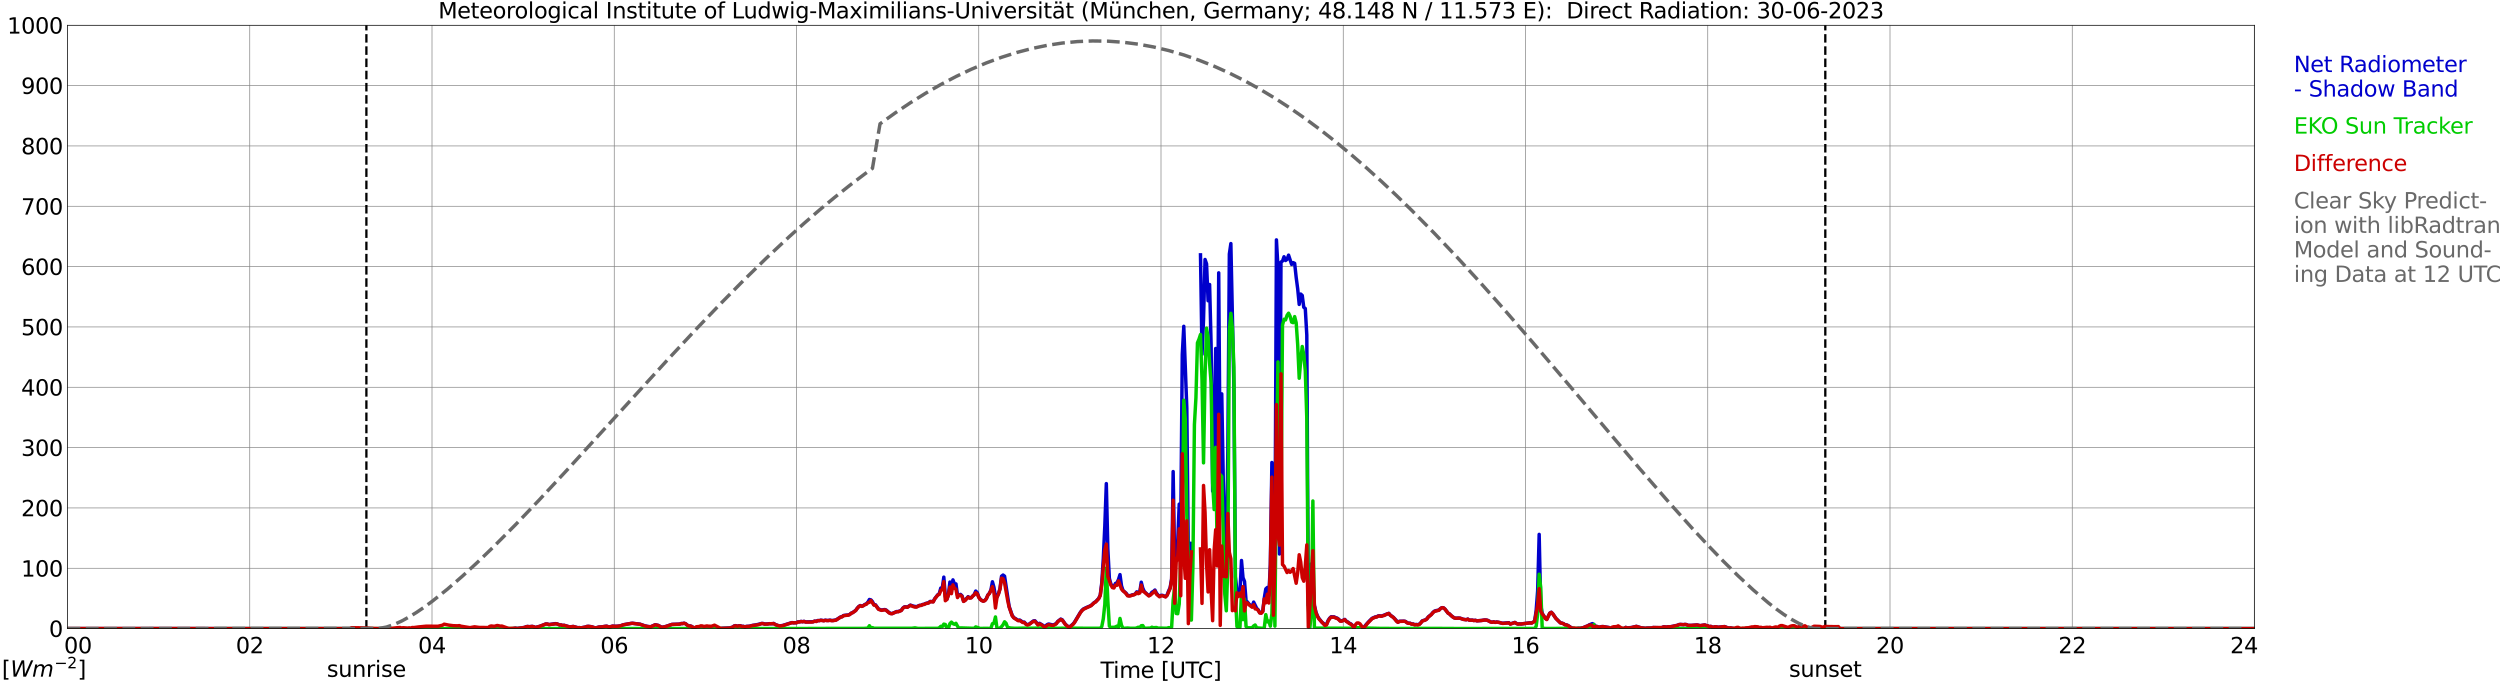
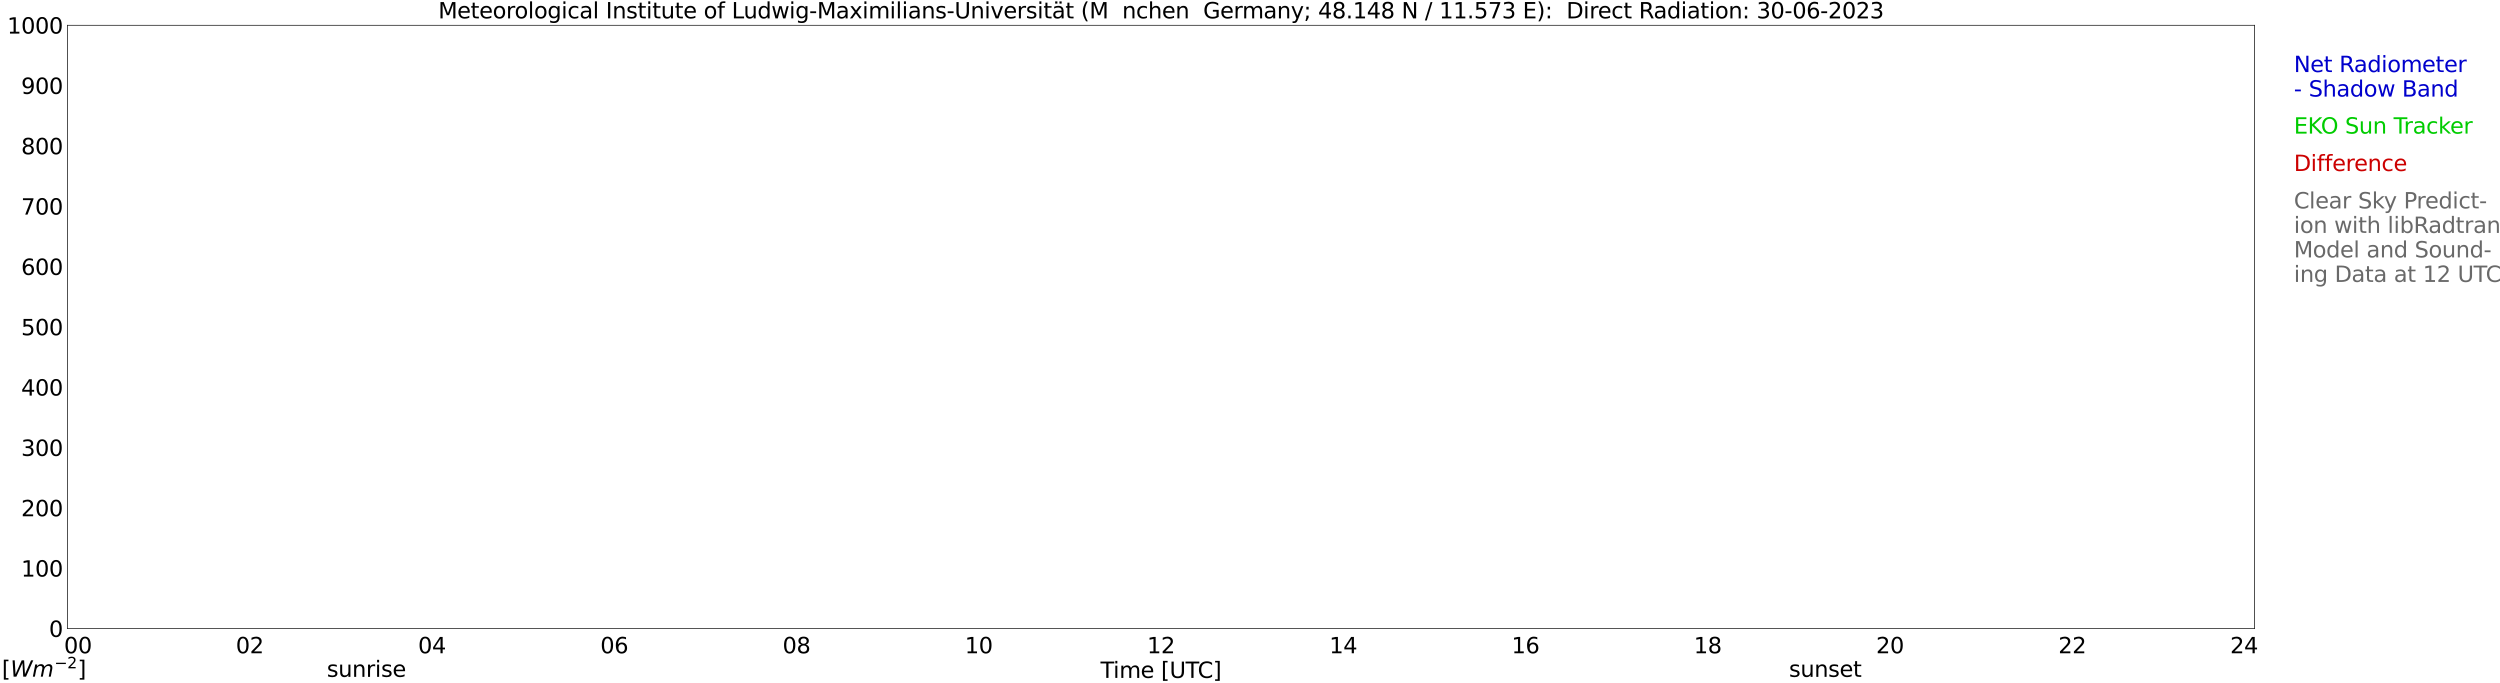
<svg xmlns="http://www.w3.org/2000/svg" xmlns:xlink="http://www.w3.org/1999/xlink" width="1085.4pt" height="296.64pt" viewBox="0 0 1085.4 296.64" version="1.1">
  <defs>
    <style type="text/css">*{stroke-linejoin: round; stroke-linecap: butt}</style>
  </defs>
  <g id="figure_1">
    <g id="patch_1">
      <path d="M 0 296.64  L 1085.4 296.64  L 1085.4 0  L 0 0  z " style="fill: #ffffff" />
    </g>
    <g id="axes_1">
      <g id="patch_2">
        <path d="M 29.306 272.909  L 978.814 272.909  L 978.814 10.976  L 29.306 10.976  z " style="fill: #ffffff" />
      </g>
      <g id="patch_3">
        <path d="M 978.814 272.909  L 978.814 272.909  L 978.814 10.976  L 978.814 10.976  z " clip-path="url(#p5f5b7e7eb7)" style="fill: #d3d3d3; opacity: 0.25; stroke: #d3d3d3; stroke-linejoin: miter" />
      </g>
      <g id="matplotlib.axis_1">
        <g id="xtick_1">
          <g id="line2d_1">
            <path d="M 29.306 272.909  L 29.306 10.976  " clip-path="url(#p5f5b7e7eb7)" style="fill: none; stroke: #808080; stroke-width: 0.3; stroke-linecap: square" />
          </g>
          <g id="line2d_2" />
          <g id="text_1">
            <g transform="translate(18.733 283.627) scale(0.095 -0.095)">
              <defs>
                <path id="DejaVuSans-20" transform="scale(0.016)" />
                <path id="DejaVuSans-30" d="M 2034 4250  Q 1547 4250 1301 3770  Q 1056 3291 1056 2328  Q 1056 1369 1301 889  Q 1547 409 2034 409  Q 2525 409 2770 889  Q 3016 1369 3016 2328  Q 3016 3291 2770 3770  Q 2525 4250 2034 4250  z M 2034 4750  Q 2819 4750 3233 4129  Q 3647 3509 3647 2328  Q 3647 1150 3233 529  Q 2819 -91 2034 -91  Q 1250 -91 836 529  Q 422 1150 422 2328  Q 422 3509 836 4129  Q 1250 4750 2034 4750  z " transform="scale(0.016)" />
              </defs>
              <use xlink:href="#DejaVuSans-20" />
              <use xlink:href="#DejaVuSans-20" transform="translate(31.787 0)" />
              <use xlink:href="#DejaVuSans-20" transform="translate(63.574 0)" />
              <use xlink:href="#DejaVuSans-30" transform="translate(95.361 0)" />
              <use xlink:href="#DejaVuSans-30" transform="translate(158.984 0)" />
            </g>
          </g>
        </g>
        <g id="xtick_2">
          <g id="line2d_3">
            <path d="M 108.431 272.909  L 108.431 10.976  " clip-path="url(#p5f5b7e7eb7)" style="fill: none; stroke: #808080; stroke-width: 0.3; stroke-linecap: square" />
          </g>
          <g id="line2d_4" />
          <g id="text_2">
            <g transform="translate(102.387 283.627) scale(0.095 -0.095)">
              <defs>
                <path id="DejaVuSans-32" d="M 1228 531  L 3431 531  L 3431 0  L 469 0  L 469 531  Q 828 903 1448 1529  Q 2069 2156 2228 2338  Q 2531 2678 2651 2914  Q 2772 3150 2772 3378  Q 2772 3750 2511 3984  Q 2250 4219 1831 4219  Q 1534 4219 1204 4116  Q 875 4013 500 3803  L 500 4441  Q 881 4594 1212 4672  Q 1544 4750 1819 4750  Q 2544 4750 2975 4387  Q 3406 4025 3406 3419  Q 3406 3131 3298 2873  Q 3191 2616 2906 2266  Q 2828 2175 2409 1742  Q 1991 1309 1228 531  z " transform="scale(0.016)" />
              </defs>
              <use xlink:href="#DejaVuSans-30" />
              <use xlink:href="#DejaVuSans-32" transform="translate(63.623 0)" />
            </g>
          </g>
        </g>
        <g id="xtick_3">
          <g id="line2d_5">
            <path d="M 187.557 272.909  L 187.557 10.976  " clip-path="url(#p5f5b7e7eb7)" style="fill: none; stroke: #808080; stroke-width: 0.3; stroke-linecap: square" />
          </g>
          <g id="line2d_6" />
          <g id="text_3">
            <g transform="translate(181.513 283.627) scale(0.095 -0.095)">
              <defs>
                <path id="DejaVuSans-34" d="M 2419 4116  L 825 1625  L 2419 1625  L 2419 4116  z M 2253 4666  L 3047 4666  L 3047 1625  L 3713 1625  L 3713 1100  L 3047 1100  L 3047 0  L 2419 0  L 2419 1100  L 313 1100  L 313 1709  L 2253 4666  z " transform="scale(0.016)" />
              </defs>
              <use xlink:href="#DejaVuSans-30" />
              <use xlink:href="#DejaVuSans-34" transform="translate(63.623 0)" />
            </g>
          </g>
        </g>
        <g id="xtick_4">
          <g id="line2d_7">
            <path d="M 266.683 272.909  L 266.683 10.976  " clip-path="url(#p5f5b7e7eb7)" style="fill: none; stroke: #808080; stroke-width: 0.3; stroke-linecap: square" />
          </g>
          <g id="line2d_8" />
          <g id="text_4">
            <g transform="translate(260.638 283.627) scale(0.095 -0.095)">
              <defs>
                <path id="DejaVuSans-36" d="M 2113 2584  Q 1688 2584 1439 2293  Q 1191 2003 1191 1497  Q 1191 994 1439 701  Q 1688 409 2113 409  Q 2538 409 2786 701  Q 3034 994 3034 1497  Q 3034 2003 2786 2293  Q 2538 2584 2113 2584  z M 3366 4563  L 3366 3988  Q 3128 4100 2886 4159  Q 2644 4219 2406 4219  Q 1781 4219 1451 3797  Q 1122 3375 1075 2522  Q 1259 2794 1537 2939  Q 1816 3084 2150 3084  Q 2853 3084 3261 2657  Q 3669 2231 3669 1497  Q 3669 778 3244 343  Q 2819 -91 2113 -91  Q 1303 -91 875 529  Q 447 1150 447 2328  Q 447 3434 972 4092  Q 1497 4750 2381 4750  Q 2619 4750 2861 4703  Q 3103 4656 3366 4563  z " transform="scale(0.016)" />
              </defs>
              <use xlink:href="#DejaVuSans-30" />
              <use xlink:href="#DejaVuSans-36" transform="translate(63.623 0)" />
            </g>
          </g>
        </g>
        <g id="xtick_5">
          <g id="line2d_9">
            <path d="M 345.808 272.909  L 345.808 10.976  " clip-path="url(#p5f5b7e7eb7)" style="fill: none; stroke: #808080; stroke-width: 0.3; stroke-linecap: square" />
          </g>
          <g id="line2d_10" />
          <g id="text_5">
            <g transform="translate(339.764 283.627) scale(0.095 -0.095)">
              <defs>
                <path id="DejaVuSans-38" d="M 2034 2216  Q 1584 2216 1326 1975  Q 1069 1734 1069 1313  Q 1069 891 1326 650  Q 1584 409 2034 409  Q 2484 409 2743 651  Q 3003 894 3003 1313  Q 3003 1734 2745 1975  Q 2488 2216 2034 2216  z M 1403 2484  Q 997 2584 770 2862  Q 544 3141 544 3541  Q 544 4100 942 4425  Q 1341 4750 2034 4750  Q 2731 4750 3128 4425  Q 3525 4100 3525 3541  Q 3525 3141 3298 2862  Q 3072 2584 2669 2484  Q 3125 2378 3379 2068  Q 3634 1759 3634 1313  Q 3634 634 3220 271  Q 2806 -91 2034 -91  Q 1263 -91 848 271  Q 434 634 434 1313  Q 434 1759 690 2068  Q 947 2378 1403 2484  z M 1172 3481  Q 1172 3119 1398 2916  Q 1625 2713 2034 2713  Q 2441 2713 2670 2916  Q 2900 3119 2900 3481  Q 2900 3844 2670 4047  Q 2441 4250 2034 4250  Q 1625 4250 1398 4047  Q 1172 3844 1172 3481  z " transform="scale(0.016)" />
              </defs>
              <use xlink:href="#DejaVuSans-30" />
              <use xlink:href="#DejaVuSans-38" transform="translate(63.623 0)" />
            </g>
          </g>
        </g>
        <g id="xtick_6">
          <g id="line2d_11">
            <path d="M 424.934 272.909  L 424.934 10.976  " clip-path="url(#p5f5b7e7eb7)" style="fill: none; stroke: #808080; stroke-width: 0.3; stroke-linecap: square" />
          </g>
          <g id="line2d_12" />
          <g id="text_6">
            <g transform="translate(418.89 283.627) scale(0.095 -0.095)">
              <defs>
                <path id="DejaVuSans-31" d="M 794 531  L 1825 531  L 1825 4091  L 703 3866  L 703 4441  L 1819 4666  L 2450 4666  L 2450 531  L 3481 531  L 3481 0  L 794 0  L 794 531  z " transform="scale(0.016)" />
              </defs>
              <use xlink:href="#DejaVuSans-31" />
              <use xlink:href="#DejaVuSans-30" transform="translate(63.623 0)" />
            </g>
          </g>
        </g>
        <g id="xtick_7">
          <g id="line2d_13">
            <path d="M 504.06 272.909  L 504.06 10.976  " clip-path="url(#p5f5b7e7eb7)" style="fill: none; stroke: #808080; stroke-width: 0.3; stroke-linecap: square" />
          </g>
          <g id="line2d_14" />
          <g id="text_7">
            <g transform="translate(498.015 283.627) scale(0.095 -0.095)">
              <use xlink:href="#DejaVuSans-31" />
              <use xlink:href="#DejaVuSans-32" transform="translate(63.623 0)" />
            </g>
          </g>
        </g>
        <g id="xtick_8">
          <g id="line2d_15">
            <path d="M 583.185 272.909  L 583.185 10.976  " clip-path="url(#p5f5b7e7eb7)" style="fill: none; stroke: #808080; stroke-width: 0.3; stroke-linecap: square" />
          </g>
          <g id="line2d_16" />
          <g id="text_8">
            <g transform="translate(577.141 283.627) scale(0.095 -0.095)">
              <use xlink:href="#DejaVuSans-31" />
              <use xlink:href="#DejaVuSans-34" transform="translate(63.623 0)" />
            </g>
          </g>
        </g>
        <g id="xtick_9">
          <g id="line2d_17">
            <path d="M 662.311 272.909  L 662.311 10.976  " clip-path="url(#p5f5b7e7eb7)" style="fill: none; stroke: #808080; stroke-width: 0.3; stroke-linecap: square" />
          </g>
          <g id="line2d_18" />
          <g id="text_9">
            <g transform="translate(656.267 283.627) scale(0.095 -0.095)">
              <use xlink:href="#DejaVuSans-31" />
              <use xlink:href="#DejaVuSans-36" transform="translate(63.623 0)" />
            </g>
          </g>
        </g>
        <g id="xtick_10">
          <g id="line2d_19">
            <path d="M 741.437 272.909  L 741.437 10.976  " clip-path="url(#p5f5b7e7eb7)" style="fill: none; stroke: #808080; stroke-width: 0.3; stroke-linecap: square" />
          </g>
          <g id="line2d_20" />
          <g id="text_10">
            <g transform="translate(735.392 283.627) scale(0.095 -0.095)">
              <use xlink:href="#DejaVuSans-31" />
              <use xlink:href="#DejaVuSans-38" transform="translate(63.623 0)" />
            </g>
          </g>
        </g>
        <g id="xtick_11">
          <g id="line2d_21">
            <path d="M 820.562 272.909  L 820.562 10.976  " clip-path="url(#p5f5b7e7eb7)" style="fill: none; stroke: #808080; stroke-width: 0.3; stroke-linecap: square" />
          </g>
          <g id="line2d_22" />
          <g id="text_11">
            <g transform="translate(814.518 283.627) scale(0.095 -0.095)">
              <use xlink:href="#DejaVuSans-32" />
              <use xlink:href="#DejaVuSans-30" transform="translate(63.623 0)" />
            </g>
          </g>
        </g>
        <g id="xtick_12">
          <g id="line2d_23">
            <path d="M 899.688 272.909  L 899.688 10.976  " clip-path="url(#p5f5b7e7eb7)" style="fill: none; stroke: #808080; stroke-width: 0.3; stroke-linecap: square" />
          </g>
          <g id="line2d_24" />
          <g id="text_12">
            <g transform="translate(893.644 283.627) scale(0.095 -0.095)">
              <use xlink:href="#DejaVuSans-32" />
              <use xlink:href="#DejaVuSans-32" transform="translate(63.623 0)" />
            </g>
          </g>
        </g>
        <g id="xtick_13">
          <g id="line2d_25">
            <path d="M 978.814 272.909  L 978.814 10.976  " clip-path="url(#p5f5b7e7eb7)" style="fill: none; stroke: #808080; stroke-width: 0.3; stroke-linecap: square" />
          </g>
          <g id="line2d_26" />
          <g id="text_13">
            <g transform="translate(968.241 283.627) scale(0.095 -0.095)">
              <use xlink:href="#DejaVuSans-32" />
              <use xlink:href="#DejaVuSans-34" transform="translate(63.623 0)" />
              <use xlink:href="#DejaVuSans-20" transform="translate(127.246 0)" />
              <use xlink:href="#DejaVuSans-20" transform="translate(159.033 0)" />
              <use xlink:href="#DejaVuSans-20" transform="translate(190.82 0)" />
            </g>
          </g>
        </g>
        <g id="text_14">
          <g transform="translate(477.806 294.322) scale(0.095 -0.095)">
            <defs>
              <path id="DejaVuSans-54" d="M -19 4666  L 3928 4666  L 3928 4134  L 2272 4134  L 2272 0  L 1638 0  L 1638 4134  L -19 4134  L -19 4666  z " transform="scale(0.016)" />
              <path id="DejaVuSans-69" d="M 603 3500  L 1178 3500  L 1178 0  L 603 0  L 603 3500  z M 603 4863  L 1178 4863  L 1178 4134  L 603 4134  L 603 4863  z " transform="scale(0.016)" />
              <path id="DejaVuSans-6d" d="M 3328 2828  Q 3544 3216 3844 3400  Q 4144 3584 4550 3584  Q 5097 3584 5394 3201  Q 5691 2819 5691 2113  L 5691 0  L 5113 0  L 5113 2094  Q 5113 2597 4934 2840  Q 4756 3084 4391 3084  Q 3944 3084 3684 2787  Q 3425 2491 3425 1978  L 3425 0  L 2847 0  L 2847 2094  Q 2847 2600 2669 2842  Q 2491 3084 2119 3084  Q 1678 3084 1418 2786  Q 1159 2488 1159 1978  L 1159 0  L 581 0  L 581 3500  L 1159 3500  L 1159 2956  Q 1356 3278 1631 3431  Q 1906 3584 2284 3584  Q 2666 3584 2933 3390  Q 3200 3197 3328 2828  z " transform="scale(0.016)" />
              <path id="DejaVuSans-65" d="M 3597 1894  L 3597 1613  L 953 1613  Q 991 1019 1311 708  Q 1631 397 2203 397  Q 2534 397 2845 478  Q 3156 559 3463 722  L 3463 178  Q 3153 47 2828 -22  Q 2503 -91 2169 -91  Q 1331 -91 842 396  Q 353 884 353 1716  Q 353 2575 817 3079  Q 1281 3584 2069 3584  Q 2775 3584 3186 3129  Q 3597 2675 3597 1894  z M 3022 2063  Q 3016 2534 2758 2815  Q 2500 3097 2075 3097  Q 1594 3097 1305 2825  Q 1016 2553 972 2059  L 3022 2063  z " transform="scale(0.016)" />
              <path id="DejaVuSans-5b" d="M 550 4863  L 1875 4863  L 1875 4416  L 1125 4416  L 1125 -397  L 1875 -397  L 1875 -844  L 550 -844  L 550 4863  z " transform="scale(0.016)" />
              <path id="DejaVuSans-55" d="M 556 4666  L 1191 4666  L 1191 1831  Q 1191 1081 1462 751  Q 1734 422 2344 422  Q 2950 422 3222 751  Q 3494 1081 3494 1831  L 3494 4666  L 4128 4666  L 4128 1753  Q 4128 841 3676 375  Q 3225 -91 2344 -91  Q 1459 -91 1007 375  Q 556 841 556 1753  L 556 4666  z " transform="scale(0.016)" />
              <path id="DejaVuSans-43" d="M 4122 4306  L 4122 3641  Q 3803 3938 3442 4084  Q 3081 4231 2675 4231  Q 1875 4231 1450 3742  Q 1025 3253 1025 2328  Q 1025 1406 1450 917  Q 1875 428 2675 428  Q 3081 428 3442 575  Q 3803 722 4122 1019  L 4122 359  Q 3791 134 3420 21  Q 3050 -91 2638 -91  Q 1578 -91 968 557  Q 359 1206 359 2328  Q 359 3453 968 4101  Q 1578 4750 2638 4750  Q 3056 4750 3426 4639  Q 3797 4528 4122 4306  z " transform="scale(0.016)" />
              <path id="DejaVuSans-5d" d="M 1947 4863  L 1947 -844  L 622 -844  L 622 -397  L 1369 -397  L 1369 4416  L 622 4416  L 622 4863  L 1947 4863  z " transform="scale(0.016)" />
            </defs>
            <use xlink:href="#DejaVuSans-54" />
            <use xlink:href="#DejaVuSans-69" transform="translate(57.959 0)" />
            <use xlink:href="#DejaVuSans-6d" transform="translate(85.742 0)" />
            <use xlink:href="#DejaVuSans-65" transform="translate(183.154 0)" />
            <use xlink:href="#DejaVuSans-20" transform="translate(244.678 0)" />
            <use xlink:href="#DejaVuSans-5b" transform="translate(276.465 0)" />
            <use xlink:href="#DejaVuSans-55" transform="translate(315.479 0)" />
            <use xlink:href="#DejaVuSans-54" transform="translate(388.672 0)" />
            <use xlink:href="#DejaVuSans-43" transform="translate(443.881 0)" />
            <use xlink:href="#DejaVuSans-5d" transform="translate(513.705 0)" />
          </g>
        </g>
      </g>
      <g id="matplotlib.axis_2">
        <g id="ytick_1">
          <g id="line2d_27">
            <path d="M 29.306 272.909  L 978.814 272.909  " clip-path="url(#p5f5b7e7eb7)" style="fill: none; stroke: #808080; stroke-width: 0.3; stroke-linecap: square" />
          </g>
          <g id="line2d_28" />
          <g id="text_15">
            <g transform="translate(21.261 276.518) scale(0.095 -0.095)">
              <use xlink:href="#DejaVuSans-30" />
            </g>
          </g>
        </g>
        <g id="ytick_2">
          <g id="line2d_29">
            <path d="M 29.306 246.715  L 978.814 246.715  " clip-path="url(#p5f5b7e7eb7)" style="fill: none; stroke: #808080; stroke-width: 0.3; stroke-linecap: square" />
          </g>
          <g id="line2d_30" />
          <g id="text_16">
            <g transform="translate(9.173 250.325) scale(0.095 -0.095)">
              <use xlink:href="#DejaVuSans-31" />
              <use xlink:href="#DejaVuSans-30" transform="translate(63.623 0)" />
              <use xlink:href="#DejaVuSans-30" transform="translate(127.246 0)" />
            </g>
          </g>
        </g>
        <g id="ytick_3">
          <g id="line2d_31">
            <path d="M 29.306 220.522  L 978.814 220.522  " clip-path="url(#p5f5b7e7eb7)" style="fill: none; stroke: #808080; stroke-width: 0.3; stroke-linecap: square" />
          </g>
          <g id="line2d_32" />
          <g id="text_17">
            <g transform="translate(9.173 224.131) scale(0.095 -0.095)">
              <use xlink:href="#DejaVuSans-32" />
              <use xlink:href="#DejaVuSans-30" transform="translate(63.623 0)" />
              <use xlink:href="#DejaVuSans-30" transform="translate(127.246 0)" />
            </g>
          </g>
        </g>
        <g id="ytick_4">
          <g id="line2d_33">
            <path d="M 29.306 194.329  L 978.814 194.329  " clip-path="url(#p5f5b7e7eb7)" style="fill: none; stroke: #808080; stroke-width: 0.3; stroke-linecap: square" />
          </g>
          <g id="line2d_34" />
          <g id="text_18">
            <g transform="translate(9.173 197.938) scale(0.095 -0.095)">
              <defs>
                <path id="DejaVuSans-33" d="M 2597 2516  Q 3050 2419 3304 2112  Q 3559 1806 3559 1356  Q 3559 666 3084 287  Q 2609 -91 1734 -91  Q 1441 -91 1130 -33  Q 819 25 488 141  L 488 750  Q 750 597 1062 519  Q 1375 441 1716 441  Q 2309 441 2620 675  Q 2931 909 2931 1356  Q 2931 1769 2642 2001  Q 2353 2234 1838 2234  L 1294 2234  L 1294 2753  L 1863 2753  Q 2328 2753 2575 2939  Q 2822 3125 2822 3475  Q 2822 3834 2567 4026  Q 2313 4219 1838 4219  Q 1578 4219 1281 4162  Q 984 4106 628 3988  L 628 4550  Q 988 4650 1302 4700  Q 1616 4750 1894 4750  Q 2613 4750 3031 4423  Q 3450 4097 3450 3541  Q 3450 3153 3228 2886  Q 3006 2619 2597 2516  z " transform="scale(0.016)" />
              </defs>
              <use xlink:href="#DejaVuSans-33" />
              <use xlink:href="#DejaVuSans-30" transform="translate(63.623 0)" />
              <use xlink:href="#DejaVuSans-30" transform="translate(127.246 0)" />
            </g>
          </g>
        </g>
        <g id="ytick_5">
          <g id="line2d_35">
            <path d="M 29.306 168.136  L 978.814 168.136  " clip-path="url(#p5f5b7e7eb7)" style="fill: none; stroke: #808080; stroke-width: 0.3; stroke-linecap: square" />
          </g>
          <g id="line2d_36" />
          <g id="text_19">
            <g transform="translate(9.173 171.745) scale(0.095 -0.095)">
              <use xlink:href="#DejaVuSans-34" />
              <use xlink:href="#DejaVuSans-30" transform="translate(63.623 0)" />
              <use xlink:href="#DejaVuSans-30" transform="translate(127.246 0)" />
            </g>
          </g>
        </g>
        <g id="ytick_6">
          <g id="line2d_37">
            <path d="M 29.306 141.942  L 978.814 141.942  " clip-path="url(#p5f5b7e7eb7)" style="fill: none; stroke: #808080; stroke-width: 0.3; stroke-linecap: square" />
          </g>
          <g id="line2d_38" />
          <g id="text_20">
            <g transform="translate(9.173 145.551) scale(0.095 -0.095)">
              <defs>
                <path id="DejaVuSans-35" d="M 691 4666  L 3169 4666  L 3169 4134  L 1269 4134  L 1269 2991  Q 1406 3038 1543 3061  Q 1681 3084 1819 3084  Q 2600 3084 3056 2656  Q 3513 2228 3513 1497  Q 3513 744 3044 326  Q 2575 -91 1722 -91  Q 1428 -91 1123 -41  Q 819 9 494 109  L 494 744  Q 775 591 1075 516  Q 1375 441 1709 441  Q 2250 441 2565 725  Q 2881 1009 2881 1497  Q 2881 1984 2565 2268  Q 2250 2553 1709 2553  Q 1456 2553 1204 2497  Q 953 2441 691 2322  L 691 4666  z " transform="scale(0.016)" />
              </defs>
              <use xlink:href="#DejaVuSans-35" />
              <use xlink:href="#DejaVuSans-30" transform="translate(63.623 0)" />
              <use xlink:href="#DejaVuSans-30" transform="translate(127.246 0)" />
            </g>
          </g>
        </g>
        <g id="ytick_7">
          <g id="line2d_39">
            <path d="M 29.306 115.749  L 978.814 115.749  " clip-path="url(#p5f5b7e7eb7)" style="fill: none; stroke: #808080; stroke-width: 0.3; stroke-linecap: square" />
          </g>
          <g id="line2d_40" />
          <g id="text_21">
            <g transform="translate(9.173 119.358) scale(0.095 -0.095)">
              <use xlink:href="#DejaVuSans-36" />
              <use xlink:href="#DejaVuSans-30" transform="translate(63.623 0)" />
              <use xlink:href="#DejaVuSans-30" transform="translate(127.246 0)" />
            </g>
          </g>
        </g>
        <g id="ytick_8">
          <g id="line2d_41">
            <path d="M 29.306 89.556  L 978.814 89.556  " clip-path="url(#p5f5b7e7eb7)" style="fill: none; stroke: #808080; stroke-width: 0.3; stroke-linecap: square" />
          </g>
          <g id="line2d_42" />
          <g id="text_22">
            <g transform="translate(9.173 93.165) scale(0.095 -0.095)">
              <defs>
                <path id="DejaVuSans-37" d="M 525 4666  L 3525 4666  L 3525 4397  L 1831 0  L 1172 0  L 2766 4134  L 525 4134  L 525 4666  z " transform="scale(0.016)" />
              </defs>
              <use xlink:href="#DejaVuSans-37" />
              <use xlink:href="#DejaVuSans-30" transform="translate(63.623 0)" />
              <use xlink:href="#DejaVuSans-30" transform="translate(127.246 0)" />
            </g>
          </g>
        </g>
        <g id="ytick_9">
          <g id="line2d_43">
            <path d="M 29.306 63.362  L 978.814 63.362  " clip-path="url(#p5f5b7e7eb7)" style="fill: none; stroke: #808080; stroke-width: 0.3; stroke-linecap: square" />
          </g>
          <g id="line2d_44" />
          <g id="text_23">
            <g transform="translate(9.173 66.972) scale(0.095 -0.095)">
              <use xlink:href="#DejaVuSans-38" />
              <use xlink:href="#DejaVuSans-30" transform="translate(63.623 0)" />
              <use xlink:href="#DejaVuSans-30" transform="translate(127.246 0)" />
            </g>
          </g>
        </g>
        <g id="ytick_10">
          <g id="line2d_45">
            <path d="M 29.306 37.169  L 978.814 37.169  " clip-path="url(#p5f5b7e7eb7)" style="fill: none; stroke: #808080; stroke-width: 0.3; stroke-linecap: square" />
          </g>
          <g id="line2d_46" />
          <g id="text_24">
            <g transform="translate(9.173 40.778) scale(0.095 -0.095)">
              <defs>
                <path id="DejaVuSans-39" d="M 703 97  L 703 672  Q 941 559 1184 500  Q 1428 441 1663 441  Q 2288 441 2617 861  Q 2947 1281 2994 2138  Q 2813 1869 2534 1725  Q 2256 1581 1919 1581  Q 1219 1581 811 2004  Q 403 2428 403 3163  Q 403 3881 828 4315  Q 1253 4750 1959 4750  Q 2769 4750 3195 4129  Q 3622 3509 3622 2328  Q 3622 1225 3098 567  Q 2575 -91 1691 -91  Q 1453 -91 1209 -44  Q 966 3 703 97  z M 1959 2075  Q 2384 2075 2632 2365  Q 2881 2656 2881 3163  Q 2881 3666 2632 3958  Q 2384 4250 1959 4250  Q 1534 4250 1286 3958  Q 1038 3666 1038 3163  Q 1038 2656 1286 2365  Q 1534 2075 1959 2075  z " transform="scale(0.016)" />
              </defs>
              <use xlink:href="#DejaVuSans-39" />
              <use xlink:href="#DejaVuSans-30" transform="translate(63.623 0)" />
              <use xlink:href="#DejaVuSans-30" transform="translate(127.246 0)" />
            </g>
          </g>
        </g>
        <g id="ytick_11">
          <g id="line2d_47">
            <path d="M 29.306 10.976  L 978.814 10.976  " clip-path="url(#p5f5b7e7eb7)" style="fill: none; stroke: #808080; stroke-width: 0.3; stroke-linecap: square" />
          </g>
          <g id="line2d_48" />
          <g id="text_25">
            <g transform="translate(3.128 14.585) scale(0.095 -0.095)">
              <use xlink:href="#DejaVuSans-31" />
              <use xlink:href="#DejaVuSans-30" transform="translate(63.623 0)" />
              <use xlink:href="#DejaVuSans-30" transform="translate(127.246 0)" />
              <use xlink:href="#DejaVuSans-30" transform="translate(190.869 0)" />
            </g>
          </g>
        </g>
      </g>
      <g id="line2d_49">
        <path d="M 159.072 272.909  L 159.072 10.976  " clip-path="url(#p5f5b7e7eb7)" style="fill: none; stroke-dasharray: 3.7,1.6; stroke-dashoffset: 0; stroke: #000000" />
      </g>
      <g id="line2d_50">
        <path d="M 792.473 272.909  L 792.473 10.976  " clip-path="url(#p5f5b7e7eb7)" style="fill: none; stroke-dasharray: 3.7,1.6; stroke-dashoffset: 0; stroke: #000000" />
      </g>
      <g id="line2d_51">
        <path d="M 29.306 272.909  L 151.951 272.909  L 152.61 273.278  L 153.929 273.278  L 159.204 273.179  L 160.523 273.079  L 163.819 272.909  L 169.754 272.977  L 172.391 273.289  L 173.71 273.38  L 174.37 273.176  L 175.029 273.278  L 177.007 273.134  L 177.666 273.234  L 178.326 273.121  L 178.985 273.386  L 179.645 273.344  L 181.623 273.616  L 184.92 273.938  L 190.195 273.925  L 192.173 274.383  L 192.832 274.803  L 194.81 274.389  L 197.448 274.085  L 199.426 274.187  L 200.085 273.933  L 204.042 273.302  L 206.02 273.674  L 207.998 273.406  L 210.635 273.38  L 211.954 273.344  L 212.614 273.86  L 213.273 274.051  L 214.592 273.896  L 215.91 274.273  L 217.229 273.97  L 217.889 274.019  L 220.526 273.087  L 221.186 272.982  L 222.504 272.98  L 223.823 272.704  L 224.482 272.854  L 227.779 272.393  L 228.439 272.076  L 229.098 271.989  L 229.757 272.084  L 231.076 271.955  L 231.736 272.102  L 232.395 272.437  L 234.373 271.908  L 237.011 270.892  L 237.67 270.931  L 238.329 271.18  L 240.967 270.766  L 241.626 270.795  L 242.945 271.321  L 243.604 271.324  L 244.264 271.552  L 244.923 271.487  L 246.901 272.068  L 247.561 272.154  L 248.88 271.984  L 250.858 272.532  L 251.517 272.474  L 252.176 272.594  L 254.155 272.238  L 254.814 271.982  L 255.473 271.937  L 256.792 272.092  L 258.111 272.511  L 258.77 272.574  L 260.089 272.22  L 261.408 272.141  L 262.726 271.932  L 263.386 271.864  L 264.045 272.086  L 264.705 272.173  L 266.023 271.822  L 266.683 271.911  L 268.002 271.89  L 269.32 271.73  L 270.639 271.246  L 273.936 270.664  L 274.595 270.601  L 277.892 271.002  L 279.87 271.688  L 281.189 271.976  L 282.508 272.115  L 284.486 271.232  L 285.805 271.528  L 287.124 272.27  L 287.783 272.285  L 289.102 271.976  L 291.739 271.086  L 295.036 270.97  L 295.696 270.716  L 296.355 270.727  L 297.014 270.564  L 297.674 270.805  L 298.333 271.361  L 298.992 271.748  L 299.652 271.748  L 300.311 271.974  L 300.971 272.401  L 301.63 273.152  L 302.289 273.64  L 303.608 273.729  L 304.267 274.022  L 304.927 273.983  L 305.586 273.739  L 306.905 273.996  L 307.564 273.886  L 308.883 273.839  L 310.202 274.305  L 312.18 273.367  L 312.839 272.977  L 313.499 272.77  L 316.796 272.613  L 318.114 272.257  L 318.774 271.751  L 319.433 271.617  L 320.093 271.858  L 320.752 271.696  L 321.411 271.665  L 322.071 271.94  L 322.73 271.919  L 323.39 272.139  L 324.049 271.955  L 325.368 271.872  L 326.686 271.523  L 328.005 271.335  L 329.983 270.892  L 330.643 270.677  L 331.302 270.698  L 331.961 270.91  L 333.28 270.892  L 333.94 270.779  L 335.258 270.811  L 335.918 270.675  L 336.577 271.128  L 337.896 271.636  L 338.555 271.738  L 339.874 271.536  L 343.83 270.3  L 344.49 270.392  L 345.808 270.331  L 346.468 269.98  L 347.127 269.97  L 347.787 269.797  L 348.446 269.918  L 349.105 269.763  L 349.765 270.014  L 353.062 269.925  L 353.721 269.637  L 354.38 269.776  L 355.04 269.391  L 355.699 269.446  L 356.359 269.252  L 357.677 269.454  L 358.337 269.252  L 358.996 269.373  L 359.655 269.362  L 360.315 269.236  L 360.974 269.378  L 361.634 269.386  L 362.952 269.155  L 364.93 267.872  L 365.59 267.723  L 366.249 267.22  L 367.568 267.06  L 368.227 267.002  L 368.887 266.769  L 369.546 266.211  L 370.206 265.936  L 371.524 264.991  L 372.184 264.058  L 372.843 263.319  L 373.502 262.9  L 374.162 263.199  L 374.821 262.916  L 375.481 262.431  L 376.14 262.164  L 376.799 261.434  L 377.459 260.271  L 378.118 260.436  L 378.777 261.198  L 379.437 262.56  L 380.096 262.583  L 381.415 264.399  L 382.734 264.875  L 384.053 264.634  L 384.712 264.852  L 386.031 265.981  L 386.69 266.303  L 387.349 266.374  L 388.668 265.8  L 389.328 265.496  L 389.987 265.504  L 391.306 264.983  L 391.965 264.027  L 392.624 263.49  L 393.284 263.461  L 393.943 263.568  L 395.262 262.717  L 396.581 263.165  L 397.899 263.406  L 399.218 262.827  L 399.878 262.811  L 400.537 262.45  L 401.196 262.361  L 401.856 262.005  L 403.175 261.669  L 403.834 261.119  L 405.153 261.198  L 405.812 259.938  L 407.131 258.233  L 407.79 257.73  L 408.45 255.317  L 409.109 255.194  L 409.768 250.571  L 410.428 259.037  L 411.087 260.2  L 411.746 258.317  L 412.406 252.706  L 413.065 254.927  L 413.725 251.76  L 414.384 253.51  L 415.043 253.515  L 415.703 258.398  L 416.362 258.293  L 417.022 258.065  L 417.681 258.691  L 418.34 260.98  L 419 260.567  L 420.318 259.055  L 420.978 259.548  L 421.637 259.464  L 422.956 258.141  L 423.615 256.617  L 424.275 257.292  L 424.934 259.184  L 425.593 260.179  L 426.253 260.661  L 426.912 260.941  L 427.572 260.669  L 428.231 259.878  L 428.89 258.319  L 429.55 257.586  L 430.209 256.187  L 430.869 252.58  L 431.528 254.977  L 432.187 258.924  L 432.847 259.233  L 433.506 257.756  L 434.165 255.509  L 434.825 250.178  L 435.484 249.654  L 436.144 250.149  L 438.122 263.251  L 439.44 267.144  L 440.1 268.089  L 442.078 269.341  L 442.737 269.202  L 444.056 270.08  L 444.716 270.098  L 445.375 270.837  L 446.034 271.214  L 446.694 271.036  L 448.672 269.585  L 449.331 269.517  L 450.65 271.06  L 451.309 270.612  L 452.628 271.395  L 453.287 271.872  L 453.947 271.754  L 454.606 271.201  L 455.266 270.908  L 457.244 271.371  L 458.563 270.719  L 459.222 269.802  L 460.541 268.783  L 461.2 269.095  L 462.519 271.002  L 463.178 271.615  L 463.838 272.073  L 464.497 272.092  L 465.816 270.963  L 466.475 270.174  L 469.113 265.758  L 469.772 264.915  L 470.431 264.357  L 471.75 263.72  L 473.069 263.165  L 473.728 262.835  L 475.047 261.606  L 475.706 261.224  L 477.025 259.794  L 477.685 258.387  L 478.344 252.991  L 479.003 242.559  L 479.663 228.325  L 480.322 209.964  L 480.981 238.307  L 481.641 251.085  L 482.3 253.578  L 482.96 254.553  L 483.619 254.72  L 484.278 253.303  L 484.938 253.036  L 485.597 251.606  L 486.256 249.476  L 486.916 254.351  L 487.575 256.383  L 488.894 257.515  L 489.553 258.437  L 490.213 258.636  L 490.872 258.544  L 491.532 258.29  L 492.191 258.175  L 492.85 257.892  L 493.51 256.965  L 494.169 257.154  L 494.828 257.151  L 495.488 252.769  L 496.147 255.336  L 496.807 256.821  L 498.125 258.073  L 498.785 258.534  L 499.444 258.162  L 500.103 257.13  L 500.763 256.789  L 501.422 256.169  L 502.082 257.489  L 502.741 258.319  L 503.4 258.898  L 504.06 258.455  L 504.719 258.468  L 506.038 259.034  L 506.697 258.33  L 507.357 256.577  L 508.016 255.181  L 508.675 251.244  L 509.335 204.738  L 509.994 243.934  L 510.654 237.467  L 511.313 235.175  L 511.972 218.877  L 512.632 228.092  L 513.291 153.991  L 513.95 141.675  L 515.269 177.159  L 515.929 241.089  L 516.588 246.215  L 517.247 235.911  M 521.204 110.649  L 521.863 153.873  L 522.522 138.825  L 523.182 112.658  L 523.841 114.565  L 524.501 130.572  L 525.16 123.52  L 525.819 149.743  L 526.479 213.214  L 527.138 187.241  L 527.797 151.304  L 528.457 213.995  L 529.116 118.455  L 529.776 207.473  L 530.435 171.001  L 531.094 208.279  L 531.754 235.314  L 532.413 242.705  L 533.073 196.068  L 533.732 110.314  L 534.391 105.751  L 535.71 168.096  L 536.369 250.383  L 537.029 256.47  L 537.688 258.571  L 538.348 256.907  L 539.007 243.344  L 539.666 250.802  L 540.326 252.449  L 540.985 260.794  L 541.644 261.434  L 542.304 262.28  L 542.963 262.903  L 543.623 263.306  L 544.282 261.397  L 545.601 264.116  L 546.26 264.752  L 546.919 265.952  L 547.579 266.101  L 548.238 265.428  L 548.898 259.642  L 549.557 255.663  L 550.216 255.063  L 550.876 258.516  L 551.535 245.073  L 552.195 200.799  L 552.854 245.283  L 553.513 241.875  L 554.173 104.148  L 554.832 115.951  L 555.491 240.516  L 556.151 113.782  L 556.81 113.352  L 557.47 111.472  L 558.129 113.106  L 558.788 112.593  L 559.448 110.772  L 560.766 114.793  L 561.426 114.018  L 562.085 114.342  L 562.745 120.414  L 563.404 125.396  L 564.063 132.167  L 564.723 127.667  L 565.382 128.285  L 566.042 133.411  L 566.701 133.948  L 567.36 145.499  L 568.02 262.78  L 568.679 263.301  L 569.338 244.835  L 569.998 251.299  L 570.657 262.788  L 571.317 265.727  L 571.976 267.4  L 572.635 268.521  L 573.954 270.193  L 574.613 270.648  L 575.273 271.4  L 575.932 271.057  L 576.592 269.446  L 577.251 268.411  L 577.91 267.791  L 579.229 267.825  L 579.889 268.17  L 580.548 268.364  L 581.207 268.838  L 581.867 269.522  L 582.526 269.548  L 583.185 269.305  L 583.845 268.927  L 584.504 269.677  L 585.164 270.054  L 585.823 270.562  L 586.482 270.876  L 587.142 271.458  L 588.46 274.266  L 589.12 274.928  L 589.779 274.952  L 590.439 274.575  L 593.076 271.201  L 594.395 269.739  L 595.714 268.448  L 597.032 267.864  L 597.692 267.778  L 598.351 267.406  L 599.011 267.348  L 599.67 267.526  L 602.967 266.287  L 603.626 267.076  L 604.945 268.019  L 606.923 270.143  L 607.582 269.747  L 609.561 269.69  L 610.22 269.802  L 610.879 270.321  L 611.539 270.562  L 612.198 270.559  L 612.858 270.921  L 613.517 270.887  L 614.176 271.227  L 614.836 271.107  L 615.495 271.201  L 616.154 271.039  L 616.814 270.426  L 617.473 269.559  L 618.792 269.132  L 619.451 268.702  L 620.111 267.817  L 621.429 266.759  L 622.089 265.928  L 622.748 265.352  L 623.408 265.111  L 624.726 264.873  L 625.386 264.2  L 626.045 263.809  L 626.705 263.89  L 627.364 264.467  L 628.683 266.172  L 629.342 266.562  L 630.001 267.269  L 631.32 268.215  L 631.98 268.406  L 633.298 268.349  L 633.958 268.396  L 635.276 268.87  L 636.595 269.053  L 637.255 268.778  L 637.914 269.244  L 639.233 269.226  L 639.892 269.394  L 640.552 269.297  L 641.211 269.514  L 643.189 269.383  L 644.508 269.174  L 645.167 269.184  L 645.827 269.315  L 647.145 269.98  L 647.805 270.164  L 648.464 269.941  L 649.123 270.193  L 649.783 270.041  L 651.102 270.271  L 651.761 270.489  L 652.42 270.578  L 655.058 270.36  L 655.717 270.887  L 657.036 270.46  L 657.695 270.24  L 658.355 270.664  L 659.014 270.926  L 659.674 270.853  L 660.333 270.902  L 664.289 270.405  L 664.949 270.499  L 666.267 269.745  L 666.927 265.145  L 667.586 256.472  L 668.246 232.005  L 668.905 262.466  L 669.564 266.324  L 670.883 268.411  L 671.542 268.909  L 672.861 266.185  L 673.521 265.821  L 674.18 266.515  L 675.499 268.464  L 677.477 270.423  L 678.136 270.528  L 678.796 270.769  L 679.455 271.24  L 680.114 271.293  L 680.774 271.57  L 682.092 272.466  L 682.752 272.731  L 683.411 273.131  L 685.389 272.752  L 686.049 272.794  L 687.368 272.503  L 688.686 271.948  L 689.346 271.704  L 690.005 271.287  L 691.324 270.753  L 691.983 271.101  L 692.643 271.864  L 693.302 271.968  L 693.961 272.223  L 694.621 272.257  L 695.28 272.065  L 695.939 272.023  L 697.918 272.356  L 698.577 272.45  L 699.236 272.843  L 699.896 273.451  L 700.555 273.65  L 701.874 273.705  L 702.533 274.032  L 703.852 273.2  L 705.171 272.828  L 705.83 272.39  L 706.49 272.6  L 708.468 272.429  L 710.446 271.937  L 712.424 272.539  L 714.402 272.788  L 715.062 272.67  L 717.04 272.644  L 717.699 272.448  L 720.996 272.558  L 721.655 272.435  L 722.315 272.118  L 723.633 272.241  L 724.293 272.086  L 724.952 272.144  L 726.271 271.924  L 727.59 271.617  L 728.249 271.505  L 728.909 271.18  L 729.568 271.109  L 730.887 271.198  L 731.546 271.104  L 732.205 271.177  L 732.865 271.51  L 734.184 271.531  L 736.821 271.329  L 738.14 271.638  L 740.118 271.321  L 740.777 271.578  L 741.437 271.712  L 742.096 272.078  L 742.756 271.94  L 743.415 272.267  L 744.074 272.28  L 744.734 272.078  L 746.052 272.325  L 748.69 272.039  L 750.009 272.537  L 750.668 272.673  L 751.327 272.587  L 751.987 272.731  L 752.646 273.069  L 753.306 273.121  L 753.965 273.388  L 754.624 273.451  L 755.284 273.108  L 755.943 272.98  L 756.602 273.113  L 757.262 273.063  L 757.921 273.218  L 759.24 273.299  L 760.559 273.626  L 761.218 273.637  L 761.878 273.768  L 763.196 273.671  L 763.856 273.396  L 764.515 273.469  L 765.174 273.257  L 767.153 273.472  L 767.812 273.412  L 768.471 273.511  L 769.131 273.207  L 769.79 273.27  L 770.449 273.514  L 771.109 273.634  L 771.768 273.341  L 772.428 273.888  L 773.087 274.192  L 773.746 274.221  L 776.384 273.365  L 777.043 273.797  L 777.703 274.043  L 778.362 274.166  L 779.021 274.135  L 780.34 273.488  L 781.659 274.004  L 782.318 273.81  L 783.637 274.114  L 784.296 273.689  L 785.615 273.213  L 786.275 273.236  L 787.593 273.933  L 790.231 273.833  L 790.89 273.59  L 791.55 273.53  L 792.209 273.833  L 794.187 273.784  L 797.484 273.734  L 798.143 273.784  L 798.803 272.909  L 978.154 272.909  L 978.154 272.909  " clip-path="url(#p5f5b7e7eb7)" style="fill: none; stroke: #0000cc; stroke-width: 1.5; stroke-linecap: square" />
      </g>
      <g id="line2d_52">
        <path d="M 28.646 272.935  L 75.462 272.944  L 80.078 272.951  L 97.222 272.917  L 343.83 272.869  L 355.699 272.864  L 359.655 272.825  L 375.481 272.808  L 376.799 272.699  L 377.459 271.657  L 378.118 272.657  L 378.777 272.473  L 379.437 272.758  L 381.415 272.759  L 395.921 272.761  L 397.24 272.59  L 398.559 272.831  L 402.515 272.802  L 407.131 272.785  L 407.79 272.573  L 408.45 271.93  L 409.109 272.047  L 409.768 270.968  L 410.428 271.14  L 411.087 272.816  L 411.746 272.846  L 412.406 270.751  L 413.065 270.099  L 413.725 270.747  L 414.384 271.039  L 415.043 270.616  L 415.703 271.869  L 416.362 272.782  L 417.022 272.607  L 422.956 272.791  L 423.615 272.172  L 425.593 272.85  L 427.572 272.782  L 429.55 272.818  L 430.209 272.741  L 430.869 270.794  L 431.528 270.557  L 432.187 267.851  L 432.847 272.79  L 433.506 272.797  L 434.165 272.656  L 434.825 272.081  L 435.484 271.26  L 436.144 269.957  L 436.803 270.62  L 437.462 272.391  L 438.781 272.668  L 440.759 272.781  L 444.056 272.711  L 448.672 272.743  L 451.309 272.656  L 452.628 272.715  L 453.947 272.589  L 456.584 272.664  L 459.222 272.784  L 461.2 272.742  L 463.178 272.797  L 465.156 272.734  L 477.685 272.777  L 478.344 272.04  L 479.003 268.68  L 479.663 262.464  L 480.322 246.662  L 480.981 260.879  L 481.641 271.815  L 482.3 272.486  L 482.96 272.351  L 483.619 272.351  L 484.278 272.205  L 484.938 271.831  L 485.597 272.338  L 486.256 268.505  L 486.916 271.488  L 487.575 272.746  L 488.235 272.765  L 489.553 272.659  L 490.872 272.776  L 492.85 272.779  L 493.51 272.614  L 494.169 272.316  L 494.828 272.592  L 495.488 271.665  L 496.147 271.591  L 496.807 272.696  L 497.466 272.768  L 498.785 272.692  L 499.444 272.697  L 500.103 272.309  L 500.763 272.534  L 502.082 272.437  L 502.741 272.695  L 506.697 272.74  L 507.357 272.495  L 508.016 272.569  L 508.675 272.273  L 509.335 260.469  L 509.994 254.943  L 510.654 266.329  L 511.313 266.45  L 511.972 262.198  L 512.632 242.355  L 513.291 229.883  L 513.95 173.739  L 514.61 181.989  L 515.269 223.903  L 515.929 243.247  L 516.588 269.122  L 517.247 269.204  L 517.907 246.191  L 518.566 184.312  L 519.226 172.642  L 519.885 148.852  L 520.544 147.285  L 521.204 145.231  L 521.863 164.822  L 522.522 200.958  L 523.182 163.076  L 523.841 142.492  L 524.501 146.489  L 525.16 157.768  L 525.819 166.314  L 526.479 209.783  L 527.138 221.237  L 527.797 194.23  L 528.457 241.195  L 529.116 211.492  L 529.776 206.077  L 530.435 206.826  L 531.754 257.977  L 532.413 265.176  L 533.073 246.004  L 533.732 143.482  L 534.391 136.048  L 535.051 142.474  L 535.71 159.407  L 536.369 258.079  L 537.029 272.025  L 537.688 272.496  L 538.348 272.263  L 539.007 257.237  L 539.666 269.026  L 540.326 260.122  L 540.985 272.007  L 541.644 272.544  L 543.623 272.582  L 544.282 271.763  L 544.941 271.354  L 545.601 272.585  L 548.238 272.786  L 548.898 272.518  L 549.557 266.849  L 550.216 270  L 550.876 269.62  L 551.535 271.852  L 552.195 266.551  L 552.854 239.49  L 553.513 271.85  L 554.173 201.377  L 554.832 157.141  L 555.491 204.269  L 556.151 224.384  L 556.81 141.152  L 557.47 138.604  L 558.129 138.899  L 558.788 136.925  L 559.448 135.981  L 560.107 137.31  L 560.766 139.84  L 561.426 140.083  L 562.085 137.46  L 562.745 140.102  L 563.404 149.653  L 564.063 164.22  L 564.723 156.545  L 565.382 150.44  L 566.042 153.988  L 566.701 161  L 567.36 181.841  L 568.02 263.401  L 568.679 272.718  L 569.338 266.031  L 569.998 217.504  L 570.657 272.71  L 571.976 272.698  L 587.142 272.775  L 589.12 272.518  L 591.098 272.531  L 592.417 272.599  L 593.736 272.692  L 599.67 272.828  L 610.22 272.859  L 612.858 272.838  L 617.473 272.82  L 624.067 272.825  L 634.617 272.886  L 641.87 272.869  L 646.486 272.861  L 666.267 272.846  L 666.927 271.972  L 667.586 266.723  L 668.246 249.312  L 668.905 254.901  L 669.564 272.725  L 670.883 272.845  L 690.005 272.814  L 690.664 272.587  L 691.324 272.031  L 691.983 271.107  L 692.643 272.803  L 693.961 272.885  L 710.446 272.887  L 828.475 272.919  L 870.016 272.918  L 916.173 272.918  L 978.154 272.915  L 978.154 272.915  " clip-path="url(#p5f5b7e7eb7)" style="fill: none; stroke: #00cc00; stroke-width: 1.5; stroke-linecap: square" />
      </g>
      <g id="line2d_53">
        <path d="M 29.306 272.884  L 151.951 272.907  L 152.61 272.541  L 153.929 272.541  L 159.204 272.64  L 160.523 272.74  L 163.819 272.908  L 169.754 272.839  L 172.391 272.528  L 173.71 272.437  L 174.37 272.641  L 175.029 272.539  L 177.007 272.683  L 177.666 272.583  L 178.326 272.696  L 178.985 272.431  L 179.645 272.473  L 181.623 272.2  L 184.92 271.878  L 190.195 271.887  L 192.173 271.42  L 192.832 270.998  L 194.81 271.4  L 196.788 271.654  L 198.767 271.711  L 199.426 271.608  L 200.085 271.865  L 204.042 272.505  L 206.02 272.133  L 207.998 272.402  L 210.635 272.435  L 211.954 272.473  L 212.614 271.958  L 213.273 271.771  L 214.592 271.929  L 215.91 271.55  L 217.229 271.852  L 217.889 271.802  L 220.526 272.733  L 221.186 272.834  L 223.823 272.724  L 224.482 272.877  L 227.779 272.412  L 228.439 272.099  L 229.098 272.012  L 229.757 272.102  L 231.076 271.978  L 231.736 272.124  L 232.395 272.463  L 234.373 271.923  L 237.011 270.897  L 237.67 270.935  L 238.329 271.183  L 241.626 270.801  L 242.945 271.326  L 243.604 271.328  L 244.264 271.557  L 244.923 271.492  L 246.901 272.081  L 247.561 272.17  L 248.88 271.998  L 250.858 272.547  L 251.517 272.488  L 252.176 272.612  L 254.155 272.254  L 254.814 271.997  L 255.473 271.949  L 256.792 272.104  L 258.111 272.525  L 258.77 272.589  L 260.089 272.237  L 261.408 272.156  L 262.726 271.947  L 263.386 271.878  L 264.045 272.103  L 264.705 272.189  L 266.023 271.841  L 266.683 271.93  L 268.002 271.908  L 269.32 271.747  L 270.639 271.258  L 273.936 270.674  L 274.595 270.612  L 277.892 271.035  L 279.87 271.725  L 281.189 272.014  L 282.508 272.149  L 284.486 271.26  L 285.805 271.548  L 287.124 272.296  L 287.783 272.312  L 289.102 272.001  L 291.739 271.111  L 295.036 270.994  L 295.696 270.741  L 296.355 270.752  L 297.014 270.591  L 297.674 270.833  L 298.333 271.388  L 298.992 271.783  L 299.652 271.783  L 300.311 272.007  L 300.971 272.467  L 301.63 272.593  L 302.289 272.112  L 303.608 271.998  L 304.267 271.704  L 304.927 271.766  L 305.586 272.012  L 306.905 271.754  L 307.564 271.863  L 308.883 271.91  L 310.202 271.423  L 312.839 272.783  L 314.158 272.792  L 316.796 272.675  L 318.114 272.301  L 318.774 271.799  L 319.433 271.663  L 320.093 271.912  L 320.752 271.742  L 321.411 271.709  L 322.071 271.991  L 322.73 271.973  L 323.39 272.192  L 324.049 272.008  L 325.368 271.946  L 326.686 271.587  L 328.005 271.395  L 329.324 271.206  L 330.643 270.726  L 331.302 270.757  L 331.961 270.973  L 333.28 270.941  L 333.94 270.822  L 335.918 270.742  L 336.577 271.175  L 338.555 271.811  L 339.874 271.614  L 343.83 270.339  L 344.49 270.426  L 345.808 270.377  L 346.468 270.051  L 347.127 270.039  L 347.787 269.836  L 348.446 269.951  L 349.105 269.811  L 349.765 270.077  L 352.402 270.084  L 353.062 269.973  L 353.721 269.671  L 354.38 269.825  L 355.04 269.445  L 355.699 269.491  L 356.359 269.321  L 357.677 269.531  L 358.337 269.315  L 358.996 269.443  L 359.655 269.446  L 360.315 269.318  L 360.974 269.466  L 361.634 269.467  L 362.952 269.249  L 364.93 267.952  L 365.59 267.813  L 366.249 267.304  L 367.568 267.15  L 368.227 267.089  L 368.887 266.848  L 369.546 266.279  L 370.206 266.013  L 371.524 265.066  L 372.184 264.124  L 372.843 263.395  L 373.502 262.973  L 374.162 263.275  L 374.821 262.988  L 375.481 262.532  L 376.14 262.354  L 376.799 261.643  L 377.459 261.522  L 378.118 260.687  L 379.437 262.711  L 380.096 262.767  L 381.415 264.548  L 382.734 265  L 384.053 264.754  L 384.712 264.968  L 386.031 266.12  L 386.69 266.425  L 387.349 266.465  L 388.009 266.105  L 389.328 265.591  L 389.987 265.603  L 391.306 265.066  L 391.965 264.123  L 392.624 263.58  L 393.284 263.547  L 393.943 263.665  L 395.262 262.83  L 396.581 263.391  L 397.24 263.578  L 397.899 263.577  L 399.218 262.893  L 399.878 262.88  L 400.537 262.516  L 401.196 262.445  L 401.856 262.097  L 403.175 261.786  L 403.834 261.216  L 405.153 261.341  L 405.812 260.049  L 407.131 258.356  L 407.79 258.065  L 408.45 256.296  L 409.109 256.056  L 409.768 252.512  L 410.428 260.806  L 411.087 260.293  L 411.746 258.379  L 412.406 254.864  L 413.065 257.737  L 413.725 253.922  L 414.384 255.38  L 415.043 255.808  L 415.703 259.437  L 416.362 258.419  L 417.022 258.367  L 417.681 258.961  L 418.34 261.112  L 419 260.724  L 420.318 259.248  L 420.978 259.682  L 421.637 259.58  L 422.297 258.802  L 422.956 258.259  L 423.615 257.353  L 424.275 257.763  L 424.934 259.356  L 425.593 260.238  L 426.253 260.766  L 426.912 261.038  L 427.572 260.795  L 428.231 259.983  L 428.89 258.415  L 429.55 257.676  L 430.209 256.355  L 430.869 254.695  L 431.528 257.328  L 432.187 263.982  L 432.847 259.352  L 433.506 257.867  L 434.165 255.761  L 434.825 251.006  L 435.484 251.303  L 436.144 253.101  L 437.462 260.539  L 438.122 263.584  L 439.44 267.317  L 440.1 268.228  L 442.078 269.496  L 442.737 269.403  L 444.056 270.278  L 444.716 270.282  L 445.375 271.016  L 446.034 271.355  L 446.694 271.179  L 448.672 269.751  L 449.331 269.726  L 450.65 271.359  L 451.309 270.865  L 451.969 271.155  L 452.628 271.589  L 453.287 272.183  L 453.947 272.074  L 454.606 271.522  L 455.266 271.196  L 456.584 271.493  L 457.244 271.559  L 458.563 270.867  L 459.222 269.927  L 460.541 268.942  L 461.2 269.261  L 462.519 271.095  L 463.838 272.234  L 464.497 272.242  L 465.816 271.135  L 466.475 270.351  L 469.113 265.933  L 469.772 265.116  L 470.431 264.507  L 471.75 263.869  L 473.069 263.283  L 473.728 262.941  L 475.047 261.717  L 475.706 261.334  L 477.025 259.932  L 477.685 258.519  L 478.344 253.861  L 479.663 238.77  L 480.322 236.211  L 480.981 250.338  L 482.3 254.001  L 482.96 255.111  L 483.619 255.278  L 484.278 254.007  L 484.938 254.114  L 485.597 252.176  L 486.916 255.772  L 487.575 256.546  L 488.235 257.067  L 488.894 257.766  L 489.553 258.687  L 490.213 258.786  L 490.872 258.677  L 491.532 258.414  L 492.191 258.288  L 492.85 258.022  L 493.51 257.259  L 494.169 257.746  L 494.828 257.468  L 495.488 254.012  L 496.147 256.653  L 496.807 257.033  L 498.785 258.751  L 499.444 258.373  L 501.422 256.594  L 502.082 257.96  L 503.4 259.103  L 504.06 258.746  L 504.719 258.618  L 506.038 259.17  L 506.697 258.498  L 508.016 255.521  L 508.675 251.881  L 509.335 217.178  L 509.994 261.899  L 510.654 244.047  L 511.313 241.633  L 511.972 229.588  L 512.632 258.646  L 513.291 197.017  L 513.95 240.845  L 514.61 251.082  L 515.269 226.165  L 515.929 270.751  L 516.588 250.002  L 517.247 239.616  M 521.204 238.327  L 521.863 261.961  L 522.522 210.776  L 523.182 222.491  L 523.841 244.982  L 524.501 256.992  L 525.16 238.661  L 525.819 256.337  L 526.479 269.478  L 527.138 238.913  L 527.797 229.982  L 528.457 245.708  L 529.116 179.872  L 529.776 271.513  L 530.435 237.084  L 531.094 250.173  L 531.754 250.246  L 532.413 250.438  L 533.073 222.973  L 533.732 239.741  L 534.391 242.612  L 535.051 265.111  L 535.71 264.22  L 536.369 265.213  L 537.029 257.353  L 537.688 258.983  L 538.348 257.553  L 539.007 259.016  L 539.666 254.685  L 540.326 265.236  L 540.985 261.696  L 541.644 261.798  L 542.304 262.598  L 543.623 263.633  L 544.282 262.542  L 544.941 264.358  L 545.601 264.44  L 546.26 265.026  L 546.919 266.143  L 547.579 266.249  L 548.238 265.551  L 548.898 260.033  L 549.557 261.723  L 550.216 257.972  L 550.876 261.805  L 551.535 246.13  L 552.195 207.156  L 552.854 267.116  L 553.513 242.934  L 554.173 175.679  L 554.832 231.718  L 555.491 236.662  L 556.151 162.307  L 556.81 245.109  L 557.47 245.777  L 558.788 248.576  L 559.448 247.7  L 560.107 248.467  L 560.766 247.862  L 561.426 246.843  L 562.745 253.221  L 563.404 248.652  L 564.063 240.856  L 564.723 244.03  L 565.382 250.753  L 566.042 252.332  L 566.701 245.857  L 567.36 236.567  L 568.02 272.288  L 568.679 263.492  L 569.998 239.113  L 570.657 262.986  L 571.317 265.974  L 571.976 267.612  L 572.635 268.728  L 575.273 271.596  L 575.932 271.285  L 576.592 269.672  L 577.251 268.604  L 577.91 267.949  L 579.229 267.963  L 579.889 268.316  L 580.548 268.522  L 581.207 268.995  L 581.867 269.683  L 582.526 269.696  L 583.845 269.051  L 584.504 269.814  L 585.164 270.183  L 585.823 270.702  L 586.482 271.007  L 587.142 271.591  L 587.801 272.783  L 588.46 271.266  L 589.12 270.498  L 589.779 270.451  L 590.439 270.83  L 591.757 272.634  L 592.417 272.291  L 593.736 270.605  L 595.714 268.588  L 597.032 267.982  L 597.692 267.896  L 598.351 267.52  L 599.011 267.43  L 599.67 267.607  L 600.329 267.343  L 600.989 267.215  L 602.307 266.512  L 602.967 266.351  L 603.626 267.156  L 604.945 268.082  L 605.604 268.805  L 606.264 269.706  L 606.923 270.193  L 607.582 269.79  L 609.561 269.729  L 610.22 269.852  L 610.879 270.4  L 611.539 270.644  L 612.198 270.632  L 612.858 270.991  L 613.517 270.946  L 614.176 271.31  L 614.836 271.196  L 615.495 271.327  L 616.154 271.151  L 616.814 270.512  L 617.473 269.647  L 618.792 269.226  L 619.451 268.782  L 620.111 267.904  L 621.429 266.836  L 622.089 266.031  L 622.748 265.466  L 624.067 265.103  L 624.726 264.947  L 625.386 264.26  L 626.045 263.842  L 626.705 263.906  L 627.364 264.472  L 628.683 266.2  L 629.342 266.589  L 630.661 267.833  L 631.32 268.241  L 631.98 268.427  L 633.298 268.375  L 633.958 268.412  L 635.276 268.904  L 636.595 269.091  L 637.255 268.809  L 637.914 269.284  L 639.233 269.255  L 639.892 269.425  L 640.552 269.333  L 641.211 269.555  L 643.189 269.406  L 644.508 269.191  L 645.167 269.204  L 645.827 269.344  L 647.145 270.027  L 647.805 270.211  L 648.464 269.985  L 649.123 270.24  L 649.783 270.08  L 650.442 270.149  L 652.42 270.661  L 654.399 270.498  L 655.058 270.429  L 655.717 270.96  L 657.036 270.502  L 657.695 270.273  L 658.355 270.696  L 659.014 270.965  L 659.674 270.883  L 660.333 270.929  L 662.311 270.661  L 663.63 270.508  L 664.289 270.443  L 664.949 270.553  L 666.267 269.807  L 667.586 262.659  L 668.246 255.602  L 668.905 265.344  L 669.564 266.508  L 670.224 267.361  L 670.883 268.476  L 671.542 268.976  L 672.861 266.234  L 673.521 265.867  L 674.18 266.545  L 675.499 268.502  L 677.477 270.462  L 678.136 270.563  L 678.796 270.807  L 679.455 271.285  L 680.114 271.333  L 680.774 271.614  L 682.092 272.516  L 682.752 272.782  L 683.411 272.634  L 684.071 272.779  L 686.049 272.822  L 687.368 272.53  L 688.686 271.978  L 689.346 271.745  L 690.005 271.382  L 690.664 271.369  L 691.324 271.631  L 691.983 272.904  L 692.643 271.97  L 693.302 272.006  L 693.961 272.247  L 694.621 272.276  L 695.28 272.082  L 695.939 272.042  L 697.918 272.38  L 698.577 272.478  L 699.236 272.887  L 699.896 272.319  L 700.555 272.114  L 701.874 272.052  L 702.533 271.721  L 703.852 272.576  L 705.171 272.857  L 705.83 272.425  L 706.49 272.631  L 707.808 272.602  L 710.446 271.959  L 712.424 272.562  L 714.402 272.802  L 715.062 272.683  L 717.04 272.655  L 717.699 272.457  L 721.655 272.458  L 722.315 272.14  L 723.633 272.265  L 724.293 272.111  L 724.952 272.166  L 726.271 271.946  L 727.59 271.632  L 728.249 271.516  L 728.909 271.19  L 729.568 271.118  L 730.887 271.207  L 731.546 271.11  L 732.205 271.184  L 732.865 271.518  L 734.184 271.538  L 736.821 271.333  L 738.14 271.645  L 740.118 271.327  L 740.777 271.585  L 741.437 271.719  L 742.096 272.085  L 742.756 271.945  L 743.415 272.273  L 744.074 272.287  L 744.734 272.084  L 746.052 272.331  L 748.69 272.046  L 750.009 272.544  L 750.668 272.68  L 751.327 272.593  L 751.987 272.737  L 753.306 272.689  L 753.965 272.422  L 754.624 272.36  L 755.284 272.704  L 755.943 272.832  L 756.602 272.698  L 757.262 272.747  L 757.921 272.592  L 759.24 272.512  L 760.559 272.185  L 761.218 272.174  L 761.878 272.044  L 763.196 272.142  L 763.856 272.417  L 764.515 272.344  L 765.174 272.556  L 767.153 272.342  L 767.812 272.402  L 768.471 272.303  L 769.131 272.607  L 769.79 272.544  L 770.449 272.301  L 771.109 272.18  L 771.768 272.474  L 772.428 271.926  L 773.087 271.622  L 773.746 271.594  L 776.384 272.451  L 777.043 272.019  L 777.703 271.773  L 778.362 271.65  L 779.021 271.681  L 780.34 272.329  L 781.659 271.813  L 782.318 272.007  L 783.637 271.703  L 784.296 272.128  L 785.615 272.605  L 786.275 272.581  L 787.593 271.885  L 790.231 271.984  L 790.89 272.228  L 791.55 272.288  L 792.209 271.985  L 794.187 272.035  L 797.484 272.085  L 798.143 272.035  L 798.803 272.907  L 978.154 272.903  L 978.154 272.903  " clip-path="url(#p5f5b7e7eb7)" style="fill: none; stroke: #cc0000; stroke-width: 1.5; stroke-linecap: square" />
      </g>
      <g id="line2d_54">
        <path d="M 29.306 272.909  L 164.479 272.857  L 167.776 272.244  L 171.073 271.131  L 174.37 269.637  L 177.666 267.84  L 180.963 265.797  L 184.26 263.549  L 187.557 261.129  L 194.151 255.868  L 200.745 250.156  L 207.339 244.09  L 213.932 237.74  L 223.823 227.795  L 233.714 217.467  L 246.901 203.287  L 266.683 181.571  L 289.761 156.283  L 302.949 142.167  L 312.839 131.851  L 322.73 121.83  L 332.621 112.16  L 342.512 102.892  L 349.105 96.961  L 355.699 91.243  L 362.293 85.753  L 368.887 80.502  L 375.481 75.503  L 378.777 73.101  L 382.074 53.75  L 388.668 49.024  L 395.262 44.601  L 401.856 40.488  L 408.45 36.695  L 415.043 33.231  L 421.637 30.101  L 428.231 27.314  L 434.825 24.874  L 441.419 22.788  L 448.012 21.058  L 454.606 19.691  L 461.2 18.687  L 467.794 18.049  L 474.388 17.778  L 480.981 17.876  L 487.575 18.342  L 494.169 19.174  L 500.763 20.372  L 507.357 21.932  L 513.95 23.852  L 520.544 26.127  L 527.138 28.752  L 533.732 31.723  L 540.326 35.031  L 546.919 38.672  L 553.513 42.636  L 560.107 46.916  L 566.701 51.502  L 573.295 56.384  L 579.889 61.553  L 586.482 66.996  L 593.076 72.702  L 599.67 78.658  L 606.264 84.852  L 612.858 91.27  L 622.748 101.286  L 632.639 111.722  L 642.53 122.526  L 652.42 133.642  L 665.608 148.845  L 682.092 168.253  L 711.765 203.334  L 724.952 218.519  L 734.843 229.538  L 741.437 236.637  L 748.031 243.483  L 754.624 250.016  L 761.218 256.154  L 767.812 261.783  L 771.109 264.355  L 774.406 266.724  L 777.703 268.846  L 781 270.658  L 784.296 272.057  L 787.593 272.852  L 794.187 272.909  L 975.517 272.909  L 975.517 272.909  " clip-path="url(#p5f5b7e7eb7)" style="fill: none; stroke-dasharray: 5.55,2.4; stroke-dashoffset: 0; stroke: #696969; stroke-width: 1.5" />
      </g>
      <g id="patch_4">
        <path d="M 29.306 272.909  L 29.306 10.976  " style="fill: none; stroke: #000000; stroke-width: 0.3; stroke-linejoin: miter; stroke-linecap: square" />
      </g>
      <g id="patch_5">
        <path d="M 978.814 272.909  L 978.814 10.976  " style="fill: none; stroke: #000000; stroke-width: 0.3; stroke-linejoin: miter; stroke-linecap: square" />
      </g>
      <g id="patch_6">
        <path d="M 29.306 272.909  L 978.814 272.909  " style="fill: none; stroke: #000000; stroke-width: 0.3; stroke-linejoin: miter; stroke-linecap: square" />
      </g>
      <g id="patch_7">
        <path d="M 29.306 10.976  L 978.814 10.976  " style="fill: none; stroke: #000000; stroke-width: 0.3; stroke-linejoin: miter; stroke-linecap: square" />
      </g>
      <g id="text_26">
        <g transform="translate(141.907 293.863) scale(0.095 -0.095)">
          <defs>
            <path id="DejaVuSans-73" d="M 2834 3397  L 2834 2853  Q 2591 2978 2328 3040  Q 2066 3103 1784 3103  Q 1356 3103 1142 2972  Q 928 2841 928 2578  Q 928 2378 1081 2264  Q 1234 2150 1697 2047  L 1894 2003  Q 2506 1872 2764 1633  Q 3022 1394 3022 966  Q 3022 478 2636 193  Q 2250 -91 1575 -91  Q 1294 -91 989 -36  Q 684 19 347 128  L 347 722  Q 666 556 975 473  Q 1284 391 1588 391  Q 1994 391 2212 530  Q 2431 669 2431 922  Q 2431 1156 2273 1281  Q 2116 1406 1581 1522  L 1381 1569  Q 847 1681 609 1914  Q 372 2147 372 2553  Q 372 3047 722 3315  Q 1072 3584 1716 3584  Q 2034 3584 2315 3537  Q 2597 3491 2834 3397  z " transform="scale(0.016)" />
            <path id="DejaVuSans-75" d="M 544 1381  L 544 3500  L 1119 3500  L 1119 1403  Q 1119 906 1312 657  Q 1506 409 1894 409  Q 2359 409 2629 706  Q 2900 1003 2900 1516  L 2900 3500  L 3475 3500  L 3475 0  L 2900 0  L 2900 538  Q 2691 219 2414 64  Q 2138 -91 1772 -91  Q 1169 -91 856 284  Q 544 659 544 1381  z M 1991 3584  L 1991 3584  z " transform="scale(0.016)" />
            <path id="DejaVuSans-6e" d="M 3513 2113  L 3513 0  L 2938 0  L 2938 2094  Q 2938 2591 2744 2837  Q 2550 3084 2163 3084  Q 1697 3084 1428 2787  Q 1159 2491 1159 1978  L 1159 0  L 581 0  L 581 3500  L 1159 3500  L 1159 2956  Q 1366 3272 1645 3428  Q 1925 3584 2291 3584  Q 2894 3584 3203 3211  Q 3513 2838 3513 2113  z " transform="scale(0.016)" />
            <path id="DejaVuSans-72" d="M 2631 2963  Q 2534 3019 2420 3045  Q 2306 3072 2169 3072  Q 1681 3072 1420 2755  Q 1159 2438 1159 1844  L 1159 0  L 581 0  L 581 3500  L 1159 3500  L 1159 2956  Q 1341 3275 1631 3429  Q 1922 3584 2338 3584  Q 2397 3584 2469 3576  Q 2541 3569 2628 3553  L 2631 2963  z " transform="scale(0.016)" />
          </defs>
          <use xlink:href="#DejaVuSans-73" />
          <use xlink:href="#DejaVuSans-75" transform="translate(52.1 0)" />
          <use xlink:href="#DejaVuSans-6e" transform="translate(115.479 0)" />
          <use xlink:href="#DejaVuSans-72" transform="translate(178.857 0)" />
          <use xlink:href="#DejaVuSans-69" transform="translate(219.971 0)" />
          <use xlink:href="#DejaVuSans-73" transform="translate(247.754 0)" />
          <use xlink:href="#DejaVuSans-65" transform="translate(299.854 0)" />
        </g>
      </g>
      <g id="text_27">
        <g transform="translate(776.718 293.863) scale(0.095 -0.095)">
          <defs>
            <path id="DejaVuSans-74" d="M 1172 4494  L 1172 3500  L 2356 3500  L 2356 3053  L 1172 3053  L 1172 1153  Q 1172 725 1289 603  Q 1406 481 1766 481  L 2356 481  L 2356 0  L 1766 0  Q 1100 0 847 248  Q 594 497 594 1153  L 594 3053  L 172 3053  L 172 3500  L 594 3500  L 594 4494  L 1172 4494  z " transform="scale(0.016)" />
          </defs>
          <use xlink:href="#DejaVuSans-73" />
          <use xlink:href="#DejaVuSans-75" transform="translate(52.1 0)" />
          <use xlink:href="#DejaVuSans-6e" transform="translate(115.479 0)" />
          <use xlink:href="#DejaVuSans-73" transform="translate(178.857 0)" />
          <use xlink:href="#DejaVuSans-65" transform="translate(230.957 0)" />
          <use xlink:href="#DejaVuSans-74" transform="translate(292.48 0)" />
        </g>
      </g>
      <g id="text_28">
        <g transform="translate(0.821 293.863) scale(0.095 -0.095)">
          <defs>
            <path id="DejaVuSans-Oblique-57" d="M 616 4666  L 1228 4666  L 1453 697  L 3213 4666  L 3916 4666  L 4147 697  L 5888 4666  L 6528 4666  L 4453 0  L 3659 0  L 3444 3891  L 1697 0  L 903 0  L 616 4666  z " transform="scale(0.016)" />
            <path id="DejaVuSans-Oblique-6d" d="M 5747 2113  L 5338 0  L 4763 0  L 5166 2094  Q 5191 2228 5203 2325  Q 5216 2422 5216 2491  Q 5216 2772 5059 2928  Q 4903 3084 4622 3084  Q 4203 3084 3875 2770  Q 3547 2456 3450 1953  L 3066 0  L 2491 0  L 2900 2094  Q 2925 2209 2937 2307  Q 2950 2406 2950 2484  Q 2950 2769 2794 2926  Q 2638 3084 2363 3084  Q 1938 3084 1609 2770  Q 1281 2456 1184 1953  L 800 0  L 225 0  L 909 3500  L 1484 3500  L 1375 2956  Q 1609 3263 1923 3423  Q 2238 3584 2597 3584  Q 2978 3584 3223 3384  Q 3469 3184 3519 2828  Q 3781 3197 4126 3390  Q 4472 3584 4856 3584  Q 5306 3584 5551 3325  Q 5797 3066 5797 2591  Q 5797 2488 5784 2364  Q 5772 2241 5747 2113  z " transform="scale(0.016)" />
            <path id="DejaVuSans-2212" d="M 678 2272  L 4684 2272  L 4684 1741  L 678 1741  L 678 2272  z " transform="scale(0.016)" />
          </defs>
          <use xlink:href="#DejaVuSans-5b" transform="translate(0 0.766)" />
          <use xlink:href="#DejaVuSans-Oblique-57" transform="translate(39.014 0.766)" />
          <use xlink:href="#DejaVuSans-Oblique-6d" transform="translate(137.891 0.766)" />
          <use xlink:href="#DejaVuSans-2212" transform="translate(239.953 39.047) scale(0.7)" />
          <use xlink:href="#DejaVuSans-32" transform="translate(298.605 39.047) scale(0.7)" />
          <use xlink:href="#DejaVuSans-5d" transform="translate(345.875 0.766)" />
        </g>
      </g>
      <g id="text_29">
        <g style="fill: #0000cc" transform="translate(995.905 31.291) scale(0.095 -0.095)">
          <defs>
            <path id="DejaVuSans-4e" d="M 628 4666  L 1478 4666  L 3547 763  L 3547 4666  L 4159 4666  L 4159 0  L 3309 0  L 1241 3903  L 1241 0  L 628 0  L 628 4666  z " transform="scale(0.016)" />
            <path id="DejaVuSans-52" d="M 2841 2188  Q 3044 2119 3236 1894  Q 3428 1669 3622 1275  L 4263 0  L 3584 0  L 2988 1197  Q 2756 1666 2539 1819  Q 2322 1972 1947 1972  L 1259 1972  L 1259 0  L 628 0  L 628 4666  L 2053 4666  Q 2853 4666 3247 4331  Q 3641 3997 3641 3322  Q 3641 2881 3436 2590  Q 3231 2300 2841 2188  z M 1259 4147  L 1259 2491  L 2053 2491  Q 2509 2491 2742 2702  Q 2975 2913 2975 3322  Q 2975 3731 2742 3939  Q 2509 4147 2053 4147  L 1259 4147  z " transform="scale(0.016)" />
            <path id="DejaVuSans-61" d="M 2194 1759  Q 1497 1759 1228 1600  Q 959 1441 959 1056  Q 959 750 1161 570  Q 1363 391 1709 391  Q 2188 391 2477 730  Q 2766 1069 2766 1631  L 2766 1759  L 2194 1759  z M 3341 1997  L 3341 0  L 2766 0  L 2766 531  Q 2569 213 2275 61  Q 1981 -91 1556 -91  Q 1019 -91 701 211  Q 384 513 384 1019  Q 384 1609 779 1909  Q 1175 2209 1959 2209  L 2766 2209  L 2766 2266  Q 2766 2663 2505 2880  Q 2244 3097 1772 3097  Q 1472 3097 1187 3025  Q 903 2953 641 2809  L 641 3341  Q 956 3463 1253 3523  Q 1550 3584 1831 3584  Q 2591 3584 2966 3190  Q 3341 2797 3341 1997  z " transform="scale(0.016)" />
            <path id="DejaVuSans-64" d="M 2906 2969  L 2906 4863  L 3481 4863  L 3481 0  L 2906 0  L 2906 525  Q 2725 213 2448 61  Q 2172 -91 1784 -91  Q 1150 -91 751 415  Q 353 922 353 1747  Q 353 2572 751 3078  Q 1150 3584 1784 3584  Q 2172 3584 2448 3432  Q 2725 3281 2906 2969  z M 947 1747  Q 947 1113 1208 752  Q 1469 391 1925 391  Q 2381 391 2643 752  Q 2906 1113 2906 1747  Q 2906 2381 2643 2742  Q 2381 3103 1925 3103  Q 1469 3103 1208 2742  Q 947 2381 947 1747  z " transform="scale(0.016)" />
            <path id="DejaVuSans-6f" d="M 1959 3097  Q 1497 3097 1228 2736  Q 959 2375 959 1747  Q 959 1119 1226 758  Q 1494 397 1959 397  Q 2419 397 2687 759  Q 2956 1122 2956 1747  Q 2956 2369 2687 2733  Q 2419 3097 1959 3097  z M 1959 3584  Q 2709 3584 3137 3096  Q 3566 2609 3566 1747  Q 3566 888 3137 398  Q 2709 -91 1959 -91  Q 1206 -91 779 398  Q 353 888 353 1747  Q 353 2609 779 3096  Q 1206 3584 1959 3584  z " transform="scale(0.016)" />
          </defs>
          <use xlink:href="#DejaVuSans-4e" />
          <use xlink:href="#DejaVuSans-65" transform="translate(74.805 0)" />
          <use xlink:href="#DejaVuSans-74" transform="translate(136.328 0)" />
          <use xlink:href="#DejaVuSans-20" transform="translate(175.537 0)" />
          <use xlink:href="#DejaVuSans-52" transform="translate(207.324 0)" />
          <use xlink:href="#DejaVuSans-61" transform="translate(274.557 0)" />
          <use xlink:href="#DejaVuSans-64" transform="translate(335.836 0)" />
          <use xlink:href="#DejaVuSans-69" transform="translate(399.312 0)" />
          <use xlink:href="#DejaVuSans-6f" transform="translate(427.096 0)" />
          <use xlink:href="#DejaVuSans-6d" transform="translate(488.277 0)" />
          <use xlink:href="#DejaVuSans-65" transform="translate(585.689 0)" />
          <use xlink:href="#DejaVuSans-74" transform="translate(647.213 0)" />
          <use xlink:href="#DejaVuSans-65" transform="translate(686.422 0)" />
          <use xlink:href="#DejaVuSans-72" transform="translate(747.945 0)" />
          <use xlink:href="#DejaVuSans-20" transform="translate(789.059 0)" />
        </g>
        <g style="fill: #0000cc" transform="translate(995.905 41.929) scale(0.095 -0.095)">
          <defs>
            <path id="DejaVuSans-2d" d="M 313 2009  L 1997 2009  L 1997 1497  L 313 1497  L 313 2009  z " transform="scale(0.016)" />
            <path id="DejaVuSans-53" d="M 3425 4513  L 3425 3897  Q 3066 4069 2747 4153  Q 2428 4238 2131 4238  Q 1616 4238 1336 4038  Q 1056 3838 1056 3469  Q 1056 3159 1242 3001  Q 1428 2844 1947 2747  L 2328 2669  Q 3034 2534 3370 2195  Q 3706 1856 3706 1288  Q 3706 609 3251 259  Q 2797 -91 1919 -91  Q 1588 -91 1214 -16  Q 841 59 441 206  L 441 856  Q 825 641 1194 531  Q 1563 422 1919 422  Q 2459 422 2753 634  Q 3047 847 3047 1241  Q 3047 1584 2836 1778  Q 2625 1972 2144 2069  L 1759 2144  Q 1053 2284 737 2584  Q 422 2884 422 3419  Q 422 4038 858 4394  Q 1294 4750 2059 4750  Q 2388 4750 2728 4690  Q 3069 4631 3425 4513  z " transform="scale(0.016)" />
            <path id="DejaVuSans-68" d="M 3513 2113  L 3513 0  L 2938 0  L 2938 2094  Q 2938 2591 2744 2837  Q 2550 3084 2163 3084  Q 1697 3084 1428 2787  Q 1159 2491 1159 1978  L 1159 0  L 581 0  L 581 4863  L 1159 4863  L 1159 2956  Q 1366 3272 1645 3428  Q 1925 3584 2291 3584  Q 2894 3584 3203 3211  Q 3513 2838 3513 2113  z " transform="scale(0.016)" />
            <path id="DejaVuSans-77" d="M 269 3500  L 844 3500  L 1563 769  L 2278 3500  L 2956 3500  L 3675 769  L 4391 3500  L 4966 3500  L 4050 0  L 3372 0  L 2619 2869  L 1863 0  L 1184 0  L 269 3500  z " transform="scale(0.016)" />
            <path id="DejaVuSans-42" d="M 1259 2228  L 1259 519  L 2272 519  Q 2781 519 3026 730  Q 3272 941 3272 1375  Q 3272 1813 3026 2020  Q 2781 2228 2272 2228  L 1259 2228  z M 1259 4147  L 1259 2741  L 2194 2741  Q 2656 2741 2882 2914  Q 3109 3088 3109 3444  Q 3109 3797 2882 3972  Q 2656 4147 2194 4147  L 1259 4147  z M 628 4666  L 2241 4666  Q 2963 4666 3353 4366  Q 3744 4066 3744 3513  Q 3744 3084 3544 2831  Q 3344 2578 2956 2516  Q 3422 2416 3680 2098  Q 3938 1781 3938 1306  Q 3938 681 3513 340  Q 3088 0 2303 0  L 628 0  L 628 4666  z " transform="scale(0.016)" />
          </defs>
          <use xlink:href="#DejaVuSans-2d" />
          <use xlink:href="#DejaVuSans-20" transform="translate(36.084 0)" />
          <use xlink:href="#DejaVuSans-53" transform="translate(67.871 0)" />
          <use xlink:href="#DejaVuSans-68" transform="translate(131.348 0)" />
          <use xlink:href="#DejaVuSans-61" transform="translate(194.727 0)" />
          <use xlink:href="#DejaVuSans-64" transform="translate(256.006 0)" />
          <use xlink:href="#DejaVuSans-6f" transform="translate(319.482 0)" />
          <use xlink:href="#DejaVuSans-77" transform="translate(380.664 0)" />
          <use xlink:href="#DejaVuSans-20" transform="translate(462.451 0)" />
          <use xlink:href="#DejaVuSans-42" transform="translate(494.238 0)" />
          <use xlink:href="#DejaVuSans-61" transform="translate(562.842 0)" />
          <use xlink:href="#DejaVuSans-6e" transform="translate(624.121 0)" />
          <use xlink:href="#DejaVuSans-64" transform="translate(687.5 0)" />
        </g>
      </g>
      <g id="text_30">
        <g style="fill: #00cc00" transform="translate(995.905 58.008) scale(0.095 -0.095)">
          <defs>
            <path id="DejaVuSans-45" d="M 628 4666  L 3578 4666  L 3578 4134  L 1259 4134  L 1259 2753  L 3481 2753  L 3481 2222  L 1259 2222  L 1259 531  L 3634 531  L 3634 0  L 628 0  L 628 4666  z " transform="scale(0.016)" />
            <path id="DejaVuSans-4b" d="M 628 4666  L 1259 4666  L 1259 2694  L 3353 4666  L 4166 4666  L 1850 2491  L 4331 0  L 3500 0  L 1259 2247  L 1259 0  L 628 0  L 628 4666  z " transform="scale(0.016)" />
            <path id="DejaVuSans-4f" d="M 2522 4238  Q 1834 4238 1429 3725  Q 1025 3213 1025 2328  Q 1025 1447 1429 934  Q 1834 422 2522 422  Q 3209 422 3611 934  Q 4013 1447 4013 2328  Q 4013 3213 3611 3725  Q 3209 4238 2522 4238  z M 2522 4750  Q 3503 4750 4090 4092  Q 4678 3434 4678 2328  Q 4678 1225 4090 567  Q 3503 -91 2522 -91  Q 1538 -91 948 565  Q 359 1222 359 2328  Q 359 3434 948 4092  Q 1538 4750 2522 4750  z " transform="scale(0.016)" />
            <path id="DejaVuSans-63" d="M 3122 3366  L 3122 2828  Q 2878 2963 2633 3030  Q 2388 3097 2138 3097  Q 1578 3097 1268 2742  Q 959 2388 959 1747  Q 959 1106 1268 751  Q 1578 397 2138 397  Q 2388 397 2633 464  Q 2878 531 3122 666  L 3122 134  Q 2881 22 2623 -34  Q 2366 -91 2075 -91  Q 1284 -91 818 406  Q 353 903 353 1747  Q 353 2603 823 3093  Q 1294 3584 2113 3584  Q 2378 3584 2631 3529  Q 2884 3475 3122 3366  z " transform="scale(0.016)" />
            <path id="DejaVuSans-6b" d="M 581 4863  L 1159 4863  L 1159 1991  L 2875 3500  L 3609 3500  L 1753 1863  L 3688 0  L 2938 0  L 1159 1709  L 1159 0  L 581 0  L 581 4863  z " transform="scale(0.016)" />
          </defs>
          <use xlink:href="#DejaVuSans-45" />
          <use xlink:href="#DejaVuSans-4b" transform="translate(63.184 0)" />
          <use xlink:href="#DejaVuSans-4f" transform="translate(123.26 0)" />
          <use xlink:href="#DejaVuSans-20" transform="translate(201.971 0)" />
          <use xlink:href="#DejaVuSans-53" transform="translate(233.758 0)" />
          <use xlink:href="#DejaVuSans-75" transform="translate(297.234 0)" />
          <use xlink:href="#DejaVuSans-6e" transform="translate(360.613 0)" />
          <use xlink:href="#DejaVuSans-20" transform="translate(423.992 0)" />
          <use xlink:href="#DejaVuSans-54" transform="translate(455.779 0)" />
          <use xlink:href="#DejaVuSans-72" transform="translate(502.113 0)" />
          <use xlink:href="#DejaVuSans-61" transform="translate(543.227 0)" />
          <use xlink:href="#DejaVuSans-63" transform="translate(604.506 0)" />
          <use xlink:href="#DejaVuSans-6b" transform="translate(659.486 0)" />
          <use xlink:href="#DejaVuSans-65" transform="translate(713.771 0)" />
          <use xlink:href="#DejaVuSans-72" transform="translate(775.295 0)" />
        </g>
      </g>
      <g id="text_31">
        <g style="fill: #cc0000" transform="translate(995.905 74.248) scale(0.095 -0.095)">
          <defs>
            <path id="DejaVuSans-44" d="M 1259 4147  L 1259 519  L 2022 519  Q 2988 519 3436 956  Q 3884 1394 3884 2338  Q 3884 3275 3436 3711  Q 2988 4147 2022 4147  L 1259 4147  z M 628 4666  L 1925 4666  Q 3281 4666 3915 4102  Q 4550 3538 4550 2338  Q 4550 1131 3912 565  Q 3275 0 1925 0  L 628 0  L 628 4666  z " transform="scale(0.016)" />
            <path id="DejaVuSans-66" d="M 2375 4863  L 2375 4384  L 1825 4384  Q 1516 4384 1395 4259  Q 1275 4134 1275 3809  L 1275 3500  L 2222 3500  L 2222 3053  L 1275 3053  L 1275 0  L 697 0  L 697 3053  L 147 3053  L 147 3500  L 697 3500  L 697 3744  Q 697 4328 969 4595  Q 1241 4863 1831 4863  L 2375 4863  z " transform="scale(0.016)" />
          </defs>
          <use xlink:href="#DejaVuSans-44" />
          <use xlink:href="#DejaVuSans-69" transform="translate(77.002 0)" />
          <use xlink:href="#DejaVuSans-66" transform="translate(104.785 0)" />
          <use xlink:href="#DejaVuSans-66" transform="translate(139.99 0)" />
          <use xlink:href="#DejaVuSans-65" transform="translate(175.195 0)" />
          <use xlink:href="#DejaVuSans-72" transform="translate(236.719 0)" />
          <use xlink:href="#DejaVuSans-65" transform="translate(275.582 0)" />
          <use xlink:href="#DejaVuSans-6e" transform="translate(337.105 0)" />
          <use xlink:href="#DejaVuSans-63" transform="translate(400.484 0)" />
          <use xlink:href="#DejaVuSans-65" transform="translate(455.465 0)" />
        </g>
      </g>
      <g id="text_32">
        <g style="fill: #696969" transform="translate(995.905 90.488) scale(0.095 -0.095)">
          <defs>
            <path id="DejaVuSans-6c" d="M 603 4863  L 1178 4863  L 1178 0  L 603 0  L 603 4863  z " transform="scale(0.016)" />
            <path id="DejaVuSans-79" d="M 2059 -325  Q 1816 -950 1584 -1140  Q 1353 -1331 966 -1331  L 506 -1331  L 506 -850  L 844 -850  Q 1081 -850 1212 -737  Q 1344 -625 1503 -206  L 1606 56  L 191 3500  L 800 3500  L 1894 763  L 2988 3500  L 3597 3500  L 2059 -325  z " transform="scale(0.016)" />
            <path id="DejaVuSans-50" d="M 1259 4147  L 1259 2394  L 2053 2394  Q 2494 2394 2734 2622  Q 2975 2850 2975 3272  Q 2975 3691 2734 3919  Q 2494 4147 2053 4147  L 1259 4147  z M 628 4666  L 2053 4666  Q 2838 4666 3239 4311  Q 3641 3956 3641 3272  Q 3641 2581 3239 2228  Q 2838 1875 2053 1875  L 1259 1875  L 1259 0  L 628 0  L 628 4666  z " transform="scale(0.016)" />
          </defs>
          <use xlink:href="#DejaVuSans-43" />
          <use xlink:href="#DejaVuSans-6c" transform="translate(69.824 0)" />
          <use xlink:href="#DejaVuSans-65" transform="translate(97.607 0)" />
          <use xlink:href="#DejaVuSans-61" transform="translate(159.131 0)" />
          <use xlink:href="#DejaVuSans-72" transform="translate(220.41 0)" />
          <use xlink:href="#DejaVuSans-20" transform="translate(261.523 0)" />
          <use xlink:href="#DejaVuSans-53" transform="translate(293.311 0)" />
          <use xlink:href="#DejaVuSans-6b" transform="translate(356.787 0)" />
          <use xlink:href="#DejaVuSans-79" transform="translate(411.072 0)" />
          <use xlink:href="#DejaVuSans-20" transform="translate(470.252 0)" />
          <use xlink:href="#DejaVuSans-50" transform="translate(502.039 0)" />
          <use xlink:href="#DejaVuSans-72" transform="translate(560.592 0)" />
          <use xlink:href="#DejaVuSans-65" transform="translate(599.455 0)" />
          <use xlink:href="#DejaVuSans-64" transform="translate(660.979 0)" />
          <use xlink:href="#DejaVuSans-69" transform="translate(724.455 0)" />
          <use xlink:href="#DejaVuSans-63" transform="translate(752.238 0)" />
          <use xlink:href="#DejaVuSans-74" transform="translate(807.219 0)" />
          <use xlink:href="#DejaVuSans-2d" transform="translate(846.428 0)" />
        </g>
        <g style="fill: #696969" transform="translate(995.905 101.126) scale(0.095 -0.095)">
          <defs>
            <path id="DejaVuSans-62" d="M 3116 1747  Q 3116 2381 2855 2742  Q 2594 3103 2138 3103  Q 1681 3103 1420 2742  Q 1159 2381 1159 1747  Q 1159 1113 1420 752  Q 1681 391 2138 391  Q 2594 391 2855 752  Q 3116 1113 3116 1747  z M 1159 2969  Q 1341 3281 1617 3432  Q 1894 3584 2278 3584  Q 2916 3584 3314 3078  Q 3713 2572 3713 1747  Q 3713 922 3314 415  Q 2916 -91 2278 -91  Q 1894 -91 1617 61  Q 1341 213 1159 525  L 1159 0  L 581 0  L 581 4863  L 1159 4863  L 1159 2969  z " transform="scale(0.016)" />
          </defs>
          <use xlink:href="#DejaVuSans-69" />
          <use xlink:href="#DejaVuSans-6f" transform="translate(27.783 0)" />
          <use xlink:href="#DejaVuSans-6e" transform="translate(88.965 0)" />
          <use xlink:href="#DejaVuSans-20" transform="translate(152.344 0)" />
          <use xlink:href="#DejaVuSans-77" transform="translate(184.131 0)" />
          <use xlink:href="#DejaVuSans-69" transform="translate(265.918 0)" />
          <use xlink:href="#DejaVuSans-74" transform="translate(293.701 0)" />
          <use xlink:href="#DejaVuSans-68" transform="translate(332.91 0)" />
          <use xlink:href="#DejaVuSans-20" transform="translate(396.289 0)" />
          <use xlink:href="#DejaVuSans-6c" transform="translate(428.076 0)" />
          <use xlink:href="#DejaVuSans-69" transform="translate(455.859 0)" />
          <use xlink:href="#DejaVuSans-62" transform="translate(483.643 0)" />
          <use xlink:href="#DejaVuSans-52" transform="translate(547.119 0)" />
          <use xlink:href="#DejaVuSans-61" transform="translate(614.352 0)" />
          <use xlink:href="#DejaVuSans-64" transform="translate(675.631 0)" />
          <use xlink:href="#DejaVuSans-74" transform="translate(739.107 0)" />
          <use xlink:href="#DejaVuSans-72" transform="translate(778.316 0)" />
          <use xlink:href="#DejaVuSans-61" transform="translate(819.43 0)" />
          <use xlink:href="#DejaVuSans-6e" transform="translate(880.709 0)" />
        </g>
        <g style="fill: #696969" transform="translate(995.905 111.764) scale(0.095 -0.095)">
          <defs>
            <path id="DejaVuSans-4d" d="M 628 4666  L 1569 4666  L 2759 1491  L 3956 4666  L 4897 4666  L 4897 0  L 4281 0  L 4281 4097  L 3078 897  L 2444 897  L 1241 4097  L 1241 0  L 628 0  L 628 4666  z " transform="scale(0.016)" />
          </defs>
          <use xlink:href="#DejaVuSans-4d" />
          <use xlink:href="#DejaVuSans-6f" transform="translate(86.279 0)" />
          <use xlink:href="#DejaVuSans-64" transform="translate(147.461 0)" />
          <use xlink:href="#DejaVuSans-65" transform="translate(210.938 0)" />
          <use xlink:href="#DejaVuSans-6c" transform="translate(272.461 0)" />
          <use xlink:href="#DejaVuSans-20" transform="translate(300.244 0)" />
          <use xlink:href="#DejaVuSans-61" transform="translate(332.031 0)" />
          <use xlink:href="#DejaVuSans-6e" transform="translate(393.311 0)" />
          <use xlink:href="#DejaVuSans-64" transform="translate(456.689 0)" />
          <use xlink:href="#DejaVuSans-20" transform="translate(520.166 0)" />
          <use xlink:href="#DejaVuSans-53" transform="translate(551.953 0)" />
          <use xlink:href="#DejaVuSans-6f" transform="translate(615.43 0)" />
          <use xlink:href="#DejaVuSans-75" transform="translate(676.611 0)" />
          <use xlink:href="#DejaVuSans-6e" transform="translate(739.99 0)" />
          <use xlink:href="#DejaVuSans-64" transform="translate(803.369 0)" />
          <use xlink:href="#DejaVuSans-2d" transform="translate(866.846 0)" />
        </g>
        <g style="fill: #696969" transform="translate(995.905 122.402) scale(0.095 -0.095)">
          <defs>
            <path id="DejaVuSans-67" d="M 2906 1791  Q 2906 2416 2648 2759  Q 2391 3103 1925 3103  Q 1463 3103 1205 2759  Q 947 2416 947 1791  Q 947 1169 1205 825  Q 1463 481 1925 481  Q 2391 481 2648 825  Q 2906 1169 2906 1791  z M 3481 434  Q 3481 -459 3084 -895  Q 2688 -1331 1869 -1331  Q 1566 -1331 1297 -1286  Q 1028 -1241 775 -1147  L 775 -588  Q 1028 -725 1275 -790  Q 1522 -856 1778 -856  Q 2344 -856 2625 -561  Q 2906 -266 2906 331  L 2906 616  Q 2728 306 2450 153  Q 2172 0 1784 0  Q 1141 0 747 490  Q 353 981 353 1791  Q 353 2603 747 3093  Q 1141 3584 1784 3584  Q 2172 3584 2450 3431  Q 2728 3278 2906 2969  L 2906 3500  L 3481 3500  L 3481 434  z " transform="scale(0.016)" />
          </defs>
          <use xlink:href="#DejaVuSans-69" />
          <use xlink:href="#DejaVuSans-6e" transform="translate(27.783 0)" />
          <use xlink:href="#DejaVuSans-67" transform="translate(91.162 0)" />
          <use xlink:href="#DejaVuSans-20" transform="translate(154.639 0)" />
          <use xlink:href="#DejaVuSans-44" transform="translate(186.426 0)" />
          <use xlink:href="#DejaVuSans-61" transform="translate(263.428 0)" />
          <use xlink:href="#DejaVuSans-74" transform="translate(324.707 0)" />
          <use xlink:href="#DejaVuSans-61" transform="translate(363.916 0)" />
          <use xlink:href="#DejaVuSans-20" transform="translate(425.195 0)" />
          <use xlink:href="#DejaVuSans-61" transform="translate(456.982 0)" />
          <use xlink:href="#DejaVuSans-74" transform="translate(518.262 0)" />
          <use xlink:href="#DejaVuSans-20" transform="translate(557.471 0)" />
          <use xlink:href="#DejaVuSans-31" transform="translate(589.258 0)" />
          <use xlink:href="#DejaVuSans-32" transform="translate(652.881 0)" />
          <use xlink:href="#DejaVuSans-20" transform="translate(716.504 0)" />
          <use xlink:href="#DejaVuSans-55" transform="translate(748.291 0)" />
          <use xlink:href="#DejaVuSans-54" transform="translate(821.484 0)" />
          <use xlink:href="#DejaVuSans-43" transform="translate(876.693 0)" />
        </g>
      </g>
      <g id="text_33">
        <g transform="translate(190.281 7.976) scale(0.095 -0.095)">
          <defs>
            <path id="DejaVuSans-49" d="M 628 4666  L 1259 4666  L 1259 0  L 628 0  L 628 4666  z " transform="scale(0.016)" />
            <path id="DejaVuSans-4c" d="M 628 4666  L 1259 4666  L 1259 531  L 3531 531  L 3531 0  L 628 0  L 628 4666  z " transform="scale(0.016)" />
            <path id="DejaVuSans-78" d="M 3513 3500  L 2247 1797  L 3578 0  L 2900 0  L 1881 1375  L 863 0  L 184 0  L 1544 1831  L 300 3500  L 978 3500  L 1906 2253  L 2834 3500  L 3513 3500  z " transform="scale(0.016)" />
            <path id="DejaVuSans-76" d="M 191 3500  L 800 3500  L 1894 563  L 2988 3500  L 3597 3500  L 2284 0  L 1503 0  L 191 3500  z " transform="scale(0.016)" />
            <path id="DejaVuSans-e4" d="M 2194 1759  Q 1497 1759 1228 1600  Q 959 1441 959 1056  Q 959 750 1161 570  Q 1363 391 1709 391  Q 2188 391 2477 730  Q 2766 1069 2766 1631  L 2766 1759  L 2194 1759  z M 3341 1997  L 3341 0  L 2766 0  L 2766 531  Q 2569 213 2275 61  Q 1981 -91 1556 -91  Q 1019 -91 701 211  Q 384 513 384 1019  Q 384 1609 779 1909  Q 1175 2209 1959 2209  L 2766 2209  L 2766 2266  Q 2766 2663 2505 2880  Q 2244 3097 1772 3097  Q 1472 3097 1187 3025  Q 903 2953 641 2809  L 641 3341  Q 956 3463 1253 3523  Q 1550 3584 1831 3584  Q 2591 3584 2966 3190  Q 3341 2797 3341 1997  z M 2150 4850  L 2784 4850  L 2784 4219  L 2150 4219  L 2150 4850  z M 928 4850  L 1562 4850  L 1562 4219  L 928 4219  L 928 4850  z " transform="scale(0.016)" />
            <path id="DejaVuSans-28" d="M 1984 4856  Q 1566 4138 1362 3434  Q 1159 2731 1159 2009  Q 1159 1288 1364 580  Q 1569 -128 1984 -844  L 1484 -844  Q 1016 -109 783 600  Q 550 1309 550 2009  Q 550 2706 781 3412  Q 1013 4119 1484 4856  L 1984 4856  z " transform="scale(0.016)" />
-             <path id="DejaVuSans-fc" d="M 544 1381  L 544 3500  L 1119 3500  L 1119 1403  Q 1119 906 1312 657  Q 1506 409 1894 409  Q 2359 409 2629 706  Q 2900 1003 2900 1516  L 2900 3500  L 3475 3500  L 3475 0  L 2900 0  L 2900 538  Q 2691 219 2414 64  Q 2138 -91 1772 -91  Q 1169 -91 856 284  Q 544 659 544 1381  z M 1991 3584  L 1991 3584  z M 2278 4850  L 2912 4850  L 2912 4219  L 2278 4219  L 2278 4850  z M 1056 4850  L 1690 4850  L 1690 4219  L 1056 4219  L 1056 4850  z " transform="scale(0.016)" />
-             <path id="DejaVuSans-2c" d="M 750 794  L 1409 794  L 1409 256  L 897 -744  L 494 -744  L 750 256  L 750 794  z " transform="scale(0.016)" />
            <path id="DejaVuSans-47" d="M 3809 666  L 3809 1919  L 2778 1919  L 2778 2438  L 4434 2438  L 4434 434  Q 4069 175 3628 42  Q 3188 -91 2688 -91  Q 1594 -91 976 548  Q 359 1188 359 2328  Q 359 3472 976 4111  Q 1594 4750 2688 4750  Q 3144 4750 3555 4637  Q 3966 4525 4313 4306  L 4313 3634  Q 3963 3931 3569 4081  Q 3175 4231 2741 4231  Q 1884 4231 1454 3753  Q 1025 3275 1025 2328  Q 1025 1384 1454 906  Q 1884 428 2741 428  Q 3075 428 3337 486  Q 3600 544 3809 666  z " transform="scale(0.016)" />
            <path id="DejaVuSans-3b" d="M 750 3309  L 1409 3309  L 1409 2516  L 750 2516  L 750 3309  z M 750 794  L 1409 794  L 1409 256  L 897 -744  L 494 -744  L 750 256  L 750 794  z " transform="scale(0.016)" />
            <path id="DejaVuSans-2e" d="M 684 794  L 1344 794  L 1344 0  L 684 0  L 684 794  z " transform="scale(0.016)" />
            <path id="DejaVuSans-2f" d="M 1625 4666  L 2156 4666  L 531 -594  L 0 -594  L 1625 4666  z " transform="scale(0.016)" />
            <path id="DejaVuSans-29" d="M 513 4856  L 1013 4856  Q 1481 4119 1714 3412  Q 1947 2706 1947 2009  Q 1947 1309 1714 600  Q 1481 -109 1013 -844  L 513 -844  Q 928 -128 1133 580  Q 1338 1288 1338 2009  Q 1338 2731 1133 3434  Q 928 4138 513 4856  z " transform="scale(0.016)" />
            <path id="DejaVuSans-3a" d="M 750 794  L 1409 794  L 1409 0  L 750 0  L 750 794  z M 750 3309  L 1409 3309  L 1409 2516  L 750 2516  L 750 3309  z " transform="scale(0.016)" />
          </defs>
          <use xlink:href="#DejaVuSans-4d" />
          <use xlink:href="#DejaVuSans-65" transform="translate(86.279 0)" />
          <use xlink:href="#DejaVuSans-74" transform="translate(147.803 0)" />
          <use xlink:href="#DejaVuSans-65" transform="translate(187.012 0)" />
          <use xlink:href="#DejaVuSans-6f" transform="translate(248.535 0)" />
          <use xlink:href="#DejaVuSans-72" transform="translate(309.717 0)" />
          <use xlink:href="#DejaVuSans-6f" transform="translate(348.58 0)" />
          <use xlink:href="#DejaVuSans-6c" transform="translate(409.762 0)" />
          <use xlink:href="#DejaVuSans-6f" transform="translate(437.545 0)" />
          <use xlink:href="#DejaVuSans-67" transform="translate(498.727 0)" />
          <use xlink:href="#DejaVuSans-69" transform="translate(562.203 0)" />
          <use xlink:href="#DejaVuSans-63" transform="translate(589.986 0)" />
          <use xlink:href="#DejaVuSans-61" transform="translate(644.967 0)" />
          <use xlink:href="#DejaVuSans-6c" transform="translate(706.246 0)" />
          <use xlink:href="#DejaVuSans-20" transform="translate(734.029 0)" />
          <use xlink:href="#DejaVuSans-49" transform="translate(765.816 0)" />
          <use xlink:href="#DejaVuSans-6e" transform="translate(795.309 0)" />
          <use xlink:href="#DejaVuSans-73" transform="translate(858.688 0)" />
          <use xlink:href="#DejaVuSans-74" transform="translate(910.787 0)" />
          <use xlink:href="#DejaVuSans-69" transform="translate(949.996 0)" />
          <use xlink:href="#DejaVuSans-74" transform="translate(977.779 0)" />
          <use xlink:href="#DejaVuSans-75" transform="translate(1016.988 0)" />
          <use xlink:href="#DejaVuSans-74" transform="translate(1080.367 0)" />
          <use xlink:href="#DejaVuSans-65" transform="translate(1119.576 0)" />
          <use xlink:href="#DejaVuSans-20" transform="translate(1181.1 0)" />
          <use xlink:href="#DejaVuSans-6f" transform="translate(1212.887 0)" />
          <use xlink:href="#DejaVuSans-66" transform="translate(1274.068 0)" />
          <use xlink:href="#DejaVuSans-20" transform="translate(1309.273 0)" />
          <use xlink:href="#DejaVuSans-4c" transform="translate(1341.061 0)" />
          <use xlink:href="#DejaVuSans-75" transform="translate(1395.023 0)" />
          <use xlink:href="#DejaVuSans-64" transform="translate(1458.402 0)" />
          <use xlink:href="#DejaVuSans-77" transform="translate(1521.879 0)" />
          <use xlink:href="#DejaVuSans-69" transform="translate(1603.666 0)" />
          <use xlink:href="#DejaVuSans-67" transform="translate(1631.449 0)" />
          <use xlink:href="#DejaVuSans-2d" transform="translate(1694.926 0)" />
          <use xlink:href="#DejaVuSans-4d" transform="translate(1731.01 0)" />
          <use xlink:href="#DejaVuSans-61" transform="translate(1817.289 0)" />
          <use xlink:href="#DejaVuSans-78" transform="translate(1878.568 0)" />
          <use xlink:href="#DejaVuSans-69" transform="translate(1937.748 0)" />
          <use xlink:href="#DejaVuSans-6d" transform="translate(1965.531 0)" />
          <use xlink:href="#DejaVuSans-69" transform="translate(2062.943 0)" />
          <use xlink:href="#DejaVuSans-6c" transform="translate(2090.727 0)" />
          <use xlink:href="#DejaVuSans-69" transform="translate(2118.51 0)" />
          <use xlink:href="#DejaVuSans-61" transform="translate(2146.293 0)" />
          <use xlink:href="#DejaVuSans-6e" transform="translate(2207.572 0)" />
          <use xlink:href="#DejaVuSans-73" transform="translate(2270.951 0)" />
          <use xlink:href="#DejaVuSans-2d" transform="translate(2323.051 0)" />
          <use xlink:href="#DejaVuSans-55" transform="translate(2359.135 0)" />
          <use xlink:href="#DejaVuSans-6e" transform="translate(2432.328 0)" />
          <use xlink:href="#DejaVuSans-69" transform="translate(2495.707 0)" />
          <use xlink:href="#DejaVuSans-76" transform="translate(2523.49 0)" />
          <use xlink:href="#DejaVuSans-65" transform="translate(2582.67 0)" />
          <use xlink:href="#DejaVuSans-72" transform="translate(2644.193 0)" />
          <use xlink:href="#DejaVuSans-73" transform="translate(2685.307 0)" />
          <use xlink:href="#DejaVuSans-69" transform="translate(2737.406 0)" />
          <use xlink:href="#DejaVuSans-74" transform="translate(2765.189 0)" />
          <use xlink:href="#DejaVuSans-e4" transform="translate(2804.398 0)" />
          <use xlink:href="#DejaVuSans-74" transform="translate(2865.678 0)" />
          <use xlink:href="#DejaVuSans-20" transform="translate(2904.887 0)" />
          <use xlink:href="#DejaVuSans-28" transform="translate(2936.674 0)" />
          <use xlink:href="#DejaVuSans-4d" transform="translate(2975.688 0)" />
          <use xlink:href="#DejaVuSans-fc" transform="translate(3061.967 0)" />
          <use xlink:href="#DejaVuSans-6e" transform="translate(3125.346 0)" />
          <use xlink:href="#DejaVuSans-63" transform="translate(3188.725 0)" />
          <use xlink:href="#DejaVuSans-68" transform="translate(3243.705 0)" />
          <use xlink:href="#DejaVuSans-65" transform="translate(3307.084 0)" />
          <use xlink:href="#DejaVuSans-6e" transform="translate(3368.607 0)" />
          <use xlink:href="#DejaVuSans-2c" transform="translate(3431.986 0)" />
          <use xlink:href="#DejaVuSans-20" transform="translate(3463.773 0)" />
          <use xlink:href="#DejaVuSans-47" transform="translate(3495.561 0)" />
          <use xlink:href="#DejaVuSans-65" transform="translate(3573.051 0)" />
          <use xlink:href="#DejaVuSans-72" transform="translate(3634.574 0)" />
          <use xlink:href="#DejaVuSans-6d" transform="translate(3673.938 0)" />
          <use xlink:href="#DejaVuSans-61" transform="translate(3771.35 0)" />
          <use xlink:href="#DejaVuSans-6e" transform="translate(3832.629 0)" />
          <use xlink:href="#DejaVuSans-79" transform="translate(3896.008 0)" />
          <use xlink:href="#DejaVuSans-3b" transform="translate(3955.188 0)" />
          <use xlink:href="#DejaVuSans-20" transform="translate(3988.879 0)" />
          <use xlink:href="#DejaVuSans-34" transform="translate(4020.666 0)" />
          <use xlink:href="#DejaVuSans-38" transform="translate(4084.289 0)" />
          <use xlink:href="#DejaVuSans-2e" transform="translate(4147.912 0)" />
          <use xlink:href="#DejaVuSans-31" transform="translate(4179.699 0)" />
          <use xlink:href="#DejaVuSans-34" transform="translate(4243.322 0)" />
          <use xlink:href="#DejaVuSans-38" transform="translate(4306.945 0)" />
          <use xlink:href="#DejaVuSans-20" transform="translate(4370.568 0)" />
          <use xlink:href="#DejaVuSans-4e" transform="translate(4402.355 0)" />
          <use xlink:href="#DejaVuSans-20" transform="translate(4477.16 0)" />
          <use xlink:href="#DejaVuSans-2f" transform="translate(4508.947 0)" />
          <use xlink:href="#DejaVuSans-20" transform="translate(4542.639 0)" />
          <use xlink:href="#DejaVuSans-31" transform="translate(4574.426 0)" />
          <use xlink:href="#DejaVuSans-31" transform="translate(4638.049 0)" />
          <use xlink:href="#DejaVuSans-2e" transform="translate(4701.672 0)" />
          <use xlink:href="#DejaVuSans-35" transform="translate(4733.459 0)" />
          <use xlink:href="#DejaVuSans-37" transform="translate(4797.082 0)" />
          <use xlink:href="#DejaVuSans-33" transform="translate(4860.705 0)" />
          <use xlink:href="#DejaVuSans-20" transform="translate(4924.328 0)" />
          <use xlink:href="#DejaVuSans-45" transform="translate(4956.115 0)" />
          <use xlink:href="#DejaVuSans-29" transform="translate(5019.299 0)" />
          <use xlink:href="#DejaVuSans-3a" transform="translate(5058.312 0)" />
          <use xlink:href="#DejaVuSans-20" transform="translate(5092.004 0)" />
          <use xlink:href="#DejaVuSans-20" transform="translate(5123.791 0)" />
          <use xlink:href="#DejaVuSans-44" transform="translate(5155.578 0)" />
          <use xlink:href="#DejaVuSans-69" transform="translate(5232.58 0)" />
          <use xlink:href="#DejaVuSans-72" transform="translate(5260.363 0)" />
          <use xlink:href="#DejaVuSans-65" transform="translate(5299.227 0)" />
          <use xlink:href="#DejaVuSans-63" transform="translate(5360.75 0)" />
          <use xlink:href="#DejaVuSans-74" transform="translate(5415.73 0)" />
          <use xlink:href="#DejaVuSans-20" transform="translate(5454.939 0)" />
          <use xlink:href="#DejaVuSans-52" transform="translate(5486.727 0)" />
          <use xlink:href="#DejaVuSans-61" transform="translate(5553.959 0)" />
          <use xlink:href="#DejaVuSans-64" transform="translate(5615.238 0)" />
          <use xlink:href="#DejaVuSans-69" transform="translate(5678.715 0)" />
          <use xlink:href="#DejaVuSans-61" transform="translate(5706.498 0)" />
          <use xlink:href="#DejaVuSans-74" transform="translate(5767.777 0)" />
          <use xlink:href="#DejaVuSans-69" transform="translate(5806.986 0)" />
          <use xlink:href="#DejaVuSans-6f" transform="translate(5834.77 0)" />
          <use xlink:href="#DejaVuSans-6e" transform="translate(5895.951 0)" />
          <use xlink:href="#DejaVuSans-3a" transform="translate(5959.33 0)" />
          <use xlink:href="#DejaVuSans-20" transform="translate(5993.021 0)" />
          <use xlink:href="#DejaVuSans-33" transform="translate(6024.809 0)" />
          <use xlink:href="#DejaVuSans-30" transform="translate(6088.432 0)" />
          <use xlink:href="#DejaVuSans-2d" transform="translate(6152.055 0)" />
          <use xlink:href="#DejaVuSans-30" transform="translate(6188.139 0)" />
          <use xlink:href="#DejaVuSans-36" transform="translate(6251.762 0)" />
          <use xlink:href="#DejaVuSans-2d" transform="translate(6315.385 0)" />
          <use xlink:href="#DejaVuSans-32" transform="translate(6351.469 0)" />
          <use xlink:href="#DejaVuSans-30" transform="translate(6415.092 0)" />
          <use xlink:href="#DejaVuSans-32" transform="translate(6478.715 0)" />
          <use xlink:href="#DejaVuSans-33" transform="translate(6542.338 0)" />
        </g>
      </g>
    </g>
  </g>
  <defs>
    <clipPath id="p5f5b7e7eb7">
-       <rect x="29.306" y="10.976" width="949.508" height="261.933" />
-     </clipPath>
+       </clipPath>
  </defs>
</svg>